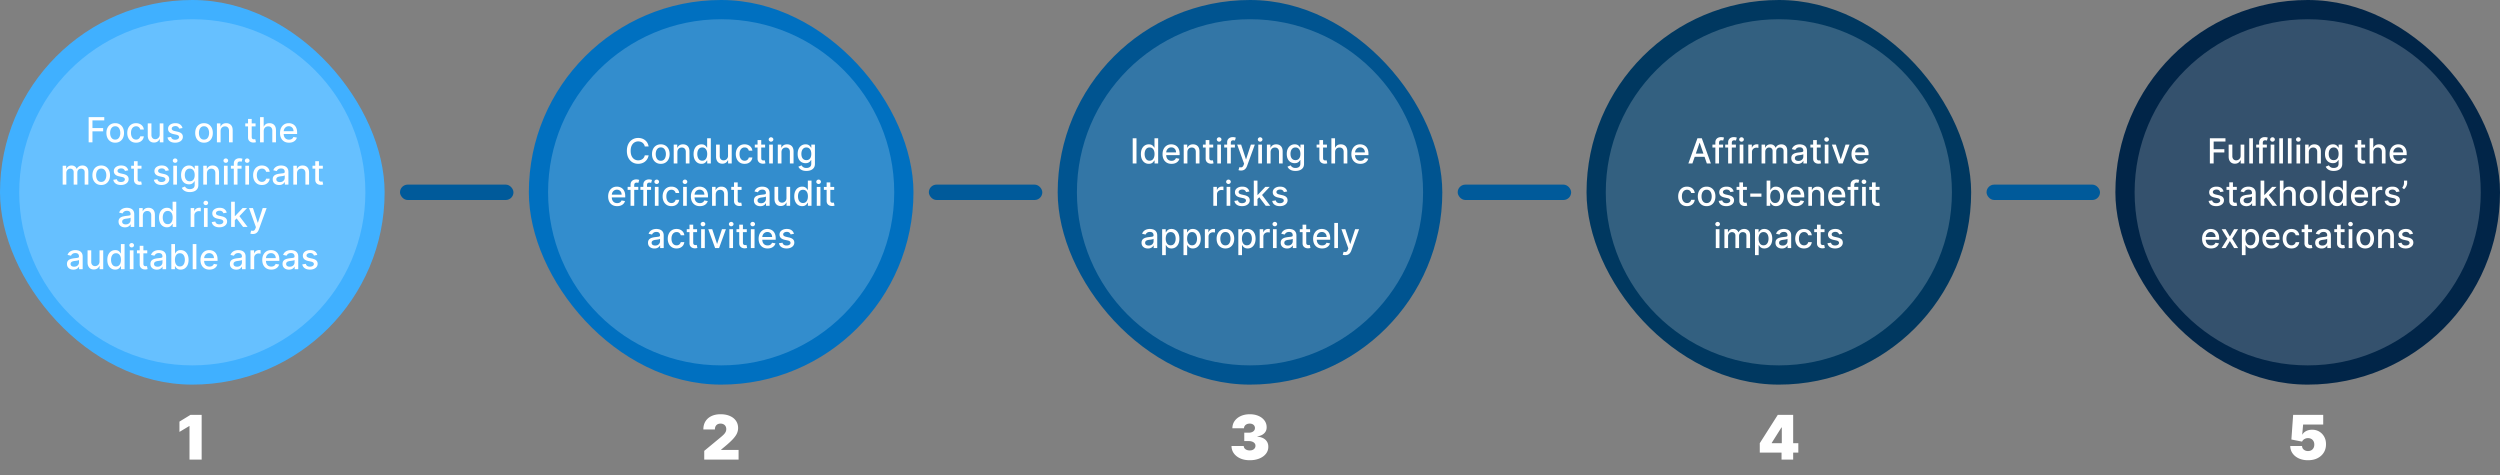
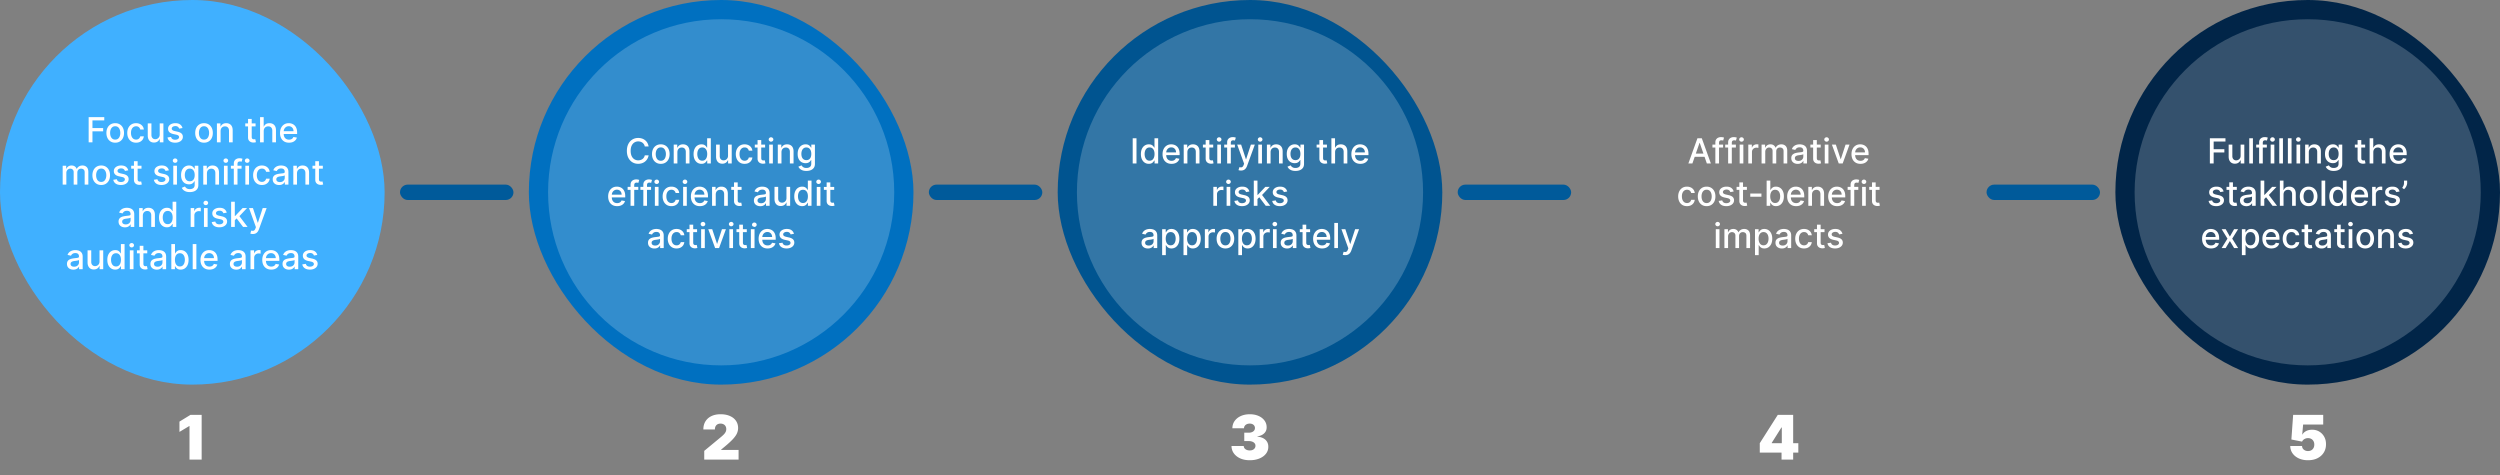
<svg xmlns="http://www.w3.org/2000/svg" width="1300" height="247" fill="none">
  <rect width="100%" height="100%" fill="#808080" stroke="none" />
  <g clip-path="url(#a)">
    <g clip-path="url(#b)">
      <rect width="200" height="200" fill="#40B0FF" rx="100" />
-       <circle cx="100" cy="100" r="90" fill="#66C0FF" />
      <path fill="#fff" d="M46.102 74V60.91h8.118v1.7h-6.143v3.988h5.562v1.694h-5.562V74h-1.975Zm13.809.198c-.92 0-1.724-.21-2.41-.633a4.266 4.266 0 0 1-1.598-1.77c-.38-.759-.569-1.645-.569-2.66 0-1.018.19-1.908.569-2.671.38-.763.912-1.355 1.598-1.777.686-.422 1.49-.633 2.41-.633.92 0 1.723.21 2.41.633.686.422 1.218 1.014 1.598 1.777.379.763.568 1.653.568 2.672 0 1.014-.19 1.9-.568 2.659a4.266 4.266 0 0 1-1.598 1.77c-.687.422-1.49.633-2.41.633Zm.006-1.604c.597 0 1.091-.158 1.483-.473.392-.316.682-.735.87-1.26a5.01 5.01 0 0 0 .287-1.732 4.99 4.99 0 0 0-.288-1.726c-.187-.528-.477-.952-.869-1.272-.392-.32-.886-.479-1.483-.479-.6 0-1.1.16-1.496.48-.392.319-.684.743-.875 1.271a5.091 5.091 0 0 0-.282 1.726c0 .63.094 1.208.282 1.733.191.524.483.943.875 1.259.397.315.895.473 1.496.473Zm10.84 1.604c-.95 0-1.77-.215-2.455-.645a4.274 4.274 0 0 1-1.573-1.797c-.366-.762-.55-1.636-.55-2.62 0-.998.188-1.877.563-2.64.375-.767.904-1.366 1.585-1.796.682-.43 1.486-.646 2.41-.646.746 0 1.41.138 1.995.415a3.577 3.577 0 0 1 1.412 1.151c.362.494.578 1.072.646 1.732h-1.86a2.229 2.229 0 0 0-.703-1.189c-.363-.332-.848-.498-1.458-.498-.532 0-1 .14-1.4.422-.396.277-.705.673-.927 1.189-.221.51-.332 1.116-.332 1.815 0 .716.109 1.334.326 1.854.217.52.524.922.92 1.208.401.285.872.428 1.413.428.362 0 .69-.066.985-.198a2.01 2.01 0 0 0 .747-.582c.205-.251.348-.554.429-.907h1.86a3.614 3.614 0 0 1-.62 1.7c-.345.498-.808.89-1.387 1.176-.576.285-1.251.428-2.027.428Zm12.296-4.27v-5.746h1.918V74h-1.88v-1.7h-.102a3.064 3.064 0 0 1-1.087 1.31c-.494.345-1.11.518-1.847.518-.63 0-1.189-.139-1.675-.416-.481-.28-.86-.696-1.137-1.246-.273-.55-.41-1.23-.41-2.04v-6.244h1.912v6.015c0 .669.185 1.201.556 1.598.37.396.852.594 1.445.594.358 0 .713-.09 1.067-.268.358-.18.654-.45.888-.812.24-.362.356-.822.352-1.38Zm11.843-3.35-1.732.308a2.051 2.051 0 0 0-.346-.633 1.708 1.708 0 0 0-.626-.492c-.264-.128-.594-.192-.99-.192-.542 0-.993.121-1.356.364-.362.239-.543.548-.543.927 0 .328.121.592.364.793.243.2.635.364 1.176.492l1.56.358c.903.209 1.577.53 2.02.965.443.435.665 1 .665 1.694 0 .588-.17 1.112-.512 1.572-.336.456-.807.814-1.412 1.074-.601.26-1.298.39-2.09.39-1.1 0-1.997-.234-2.692-.703-.694-.473-1.12-1.144-1.278-2.014l1.847-.28c.115.48.352.845.71 1.092.358.243.824.365 1.4.365.626 0 1.127-.13 1.502-.39.375-.264.562-.586.562-.965 0-.307-.115-.565-.345-.774-.226-.209-.573-.366-1.042-.473l-1.662-.364c-.916-.209-1.593-.541-2.032-.997-.435-.456-.652-1.034-.652-1.733 0-.58.162-1.086.486-1.52.323-.436.77-.774 1.342-1.017.57-.247 1.225-.371 1.962-.371 1.061 0 1.897.23 2.506.69.61.456 1.012 1.068 1.208 1.835Zm11.192 7.62c-.92 0-1.723-.21-2.409-.633a4.265 4.265 0 0 1-1.598-1.77c-.38-.759-.569-1.645-.569-2.66 0-1.018.189-1.908.569-2.671a4.257 4.257 0 0 1 1.598-1.777c.686-.422 1.489-.633 2.409-.633.921 0 1.724.21 2.41.633a4.257 4.257 0 0 1 1.598 1.777c.379.763.569 1.653.569 2.672 0 1.014-.19 1.9-.569 2.659a4.265 4.265 0 0 1-1.598 1.77c-.686.422-1.489.633-2.41.633Zm.007-1.604c.596 0 1.091-.158 1.483-.473.392-.316.682-.735.869-1.26a5.002 5.002 0 0 0 .288-1.732 4.99 4.99 0 0 0-.288-1.726c-.187-.528-.477-.952-.869-1.272-.392-.32-.887-.479-1.483-.479-.601 0-1.1.16-1.496.48-.392.319-.684.743-.876 1.271a5.104 5.104 0 0 0-.281 1.726c0 .63.094 1.208.281 1.733.192.524.484.943.876 1.259.396.315.895.473 1.496.473Zm8.615-4.423V74h-1.912v-9.818h1.835v1.598h.121c.226-.52.58-.938 1.062-1.253.485-.315 1.097-.473 1.834-.473.669 0 1.255.14 1.758.422.503.277.893.69 1.17 1.24.277.55.415 1.23.415 2.039V74h-1.911v-6.015c0-.712-.186-1.268-.556-1.668-.371-.405-.88-.607-1.528-.607-.443 0-.837.095-1.182.287a2.066 2.066 0 0 0-.812.844c-.196.366-.294.81-.294 1.33Zm18.193-3.99v1.535h-5.363v-1.534h5.363Zm-3.925-2.351h1.912v9.287c0 .37.055.65.166.837a.866.866 0 0 0 .428.378c.179.064.373.096.582.096.153 0 .287-.011.402-.032l.269-.052.345 1.58a3.205 3.205 0 0 1-.473.127c-.205.047-.46.073-.767.077a3.36 3.36 0 0 1-1.406-.269 2.414 2.414 0 0 1-1.055-.869c-.268-.392-.403-.884-.403-1.477V61.83Zm8.161 6.34V74h-1.911V60.91h1.886v4.87h.121c.23-.529.582-.948 1.055-1.26.473-.31 1.091-.466 1.854-.466.673 0 1.261.138 1.764.415.507.277.899.69 1.176 1.24.281.546.422 1.228.422 2.046V74h-1.911v-6.015c0-.72-.186-1.278-.556-1.675-.371-.4-.887-.6-1.547-.6a2.53 2.53 0 0 0-1.215.287 2.068 2.068 0 0 0-.837.844c-.2.366-.301.81-.301 1.33Zm13.149 6.028c-.968 0-1.801-.206-2.499-.62a4.202 4.202 0 0 1-1.611-1.758c-.375-.758-.563-1.647-.563-2.665 0-1.006.188-1.892.563-2.66.379-.766.907-1.365 1.585-1.795.682-.43 1.479-.646 2.391-.646.554 0 1.09.092 1.61.275.52.183.987.47 1.4.863.414.392.74.901.978 1.528.239.622.358 1.378.358 2.269v.677h-7.805v-1.432h5.932c0-.502-.102-.948-.307-1.336a2.319 2.319 0 0 0-.862-.926c-.367-.226-.797-.34-1.292-.34-.537 0-1.005.133-1.406.397-.396.26-.703.601-.92 1.023a2.95 2.95 0 0 0-.32 1.361v1.119c0 .656.115 1.214.345 1.675.235.46.561.812.978 1.054.418.239.906.358 1.464.358.362 0 .692-.05.991-.153a2.047 2.047 0 0 0 1.272-1.246l1.809.326a3.284 3.284 0 0 1-.78 1.4 3.778 3.778 0 0 1-1.4.926c-.558.218-1.195.326-1.911.326ZM32.589 96v-9.818h1.835v1.598h.121a2.536 2.536 0 0 1 1.004-1.266c.465-.307 1.02-.46 1.668-.46.657 0 1.206.153 1.65.46.447.307.777.729.99 1.266h.102a2.764 2.764 0 0 1 1.12-1.253c.51-.315 1.12-.473 1.827-.473.89 0 1.617.28 2.18.837.567.559.85 1.4.85 2.525V96h-1.911v-6.405c0-.665-.181-1.146-.544-1.444a1.976 1.976 0 0 0-1.297-.448c-.622 0-1.106.192-1.451.575-.345.38-.518.868-.518 1.464V96H38.31v-6.526c0-.533-.166-.961-.498-1.285-.333-.324-.765-.486-1.298-.486-.362 0-.697.096-1.003.288a2.11 2.11 0 0 0-.735.786 2.408 2.408 0 0 0-.275 1.17V96H32.59Zm20.044.198c-.92 0-1.723-.21-2.41-.633a4.267 4.267 0 0 1-1.597-1.77c-.38-.759-.57-1.645-.57-2.66 0-1.018.19-1.908.57-2.671a4.257 4.257 0 0 1 1.598-1.777c.686-.422 1.489-.633 2.41-.633.92 0 1.723.21 2.41.633a4.261 4.261 0 0 1 1.597 1.777c.38.763.57 1.653.57 2.672 0 1.014-.19 1.9-.57 2.659a4.267 4.267 0 0 1-1.598 1.77c-.686.422-1.49.633-2.41.633Zm.007-1.604c.596 0 1.09-.158 1.483-.473.392-.316.681-.735.869-1.26a5.007 5.007 0 0 0 .288-1.732 4.99 4.99 0 0 0-.288-1.726c-.188-.528-.477-.952-.87-1.272-.391-.32-.886-.479-1.482-.479-.601 0-1.1.16-1.496.48-.392.319-.684.743-.876 1.271a5.091 5.091 0 0 0-.281 1.726c0 .63.094 1.208.281 1.733.192.524.484.943.876 1.259.396.315.895.473 1.496.473Zm14.06-6.015-1.732.307a2.051 2.051 0 0 0-.345-.633 1.708 1.708 0 0 0-.626-.492c-.264-.128-.595-.192-.991-.192-.541 0-.993.121-1.355.364-.362.239-.543.548-.543.927 0 .328.121.592.364.793.243.2.635.364 1.176.492l1.56.358c.903.209 1.576.53 2.02.965.443.435.664 1 .664 1.694 0 .588-.17 1.112-.511 1.572-.337.456-.808.814-1.413 1.074-.6.26-1.297.39-2.09.39-1.1 0-1.996-.234-2.69-.703-.696-.473-1.122-1.144-1.28-2.014l1.848-.28c.115.48.352.845.71 1.092.358.243.824.365 1.4.365.626 0 1.127-.13 1.502-.39.375-.264.562-.586.562-.965 0-.307-.115-.565-.345-.774-.226-.209-.573-.366-1.042-.473l-1.662-.364c-.916-.209-1.594-.541-2.033-.997-.434-.456-.652-1.034-.652-1.733 0-.58.162-1.086.486-1.52.324-.436.771-.774 1.343-1.017.57-.247 1.225-.371 1.962-.371 1.06 0 1.896.23 2.506.69.609.456 1.012 1.068 1.208 1.835Zm6.877-2.397v1.534h-5.363v-1.534h5.363Zm-3.925-2.353h1.911v9.288c0 .37.056.65.167.837a.86.86 0 0 0 .428.378c.179.064.373.096.582.096.153 0 .287-.011.402-.032l.269-.052.345 1.58c-.11.042-.269.084-.473.127-.205.047-.46.073-.767.077a3.363 3.363 0 0 1-1.406-.269 2.412 2.412 0 0 1-1.055-.869c-.269-.392-.403-.884-.403-1.477V83.83Zm18.16 4.75-1.732.307a2.053 2.053 0 0 0-.345-.633 1.71 1.71 0 0 0-.627-.492c-.264-.128-.594-.192-.99-.192-.542 0-.993.121-1.356.364-.362.239-.543.548-.543.927 0 .328.121.592.364.793.243.2.635.364 1.176.492l1.56.358c.903.209 1.577.53 2.02.965.443.435.665 1 .665 1.694 0 .588-.17 1.112-.512 1.572-.336.456-.807.814-1.412 1.074-.601.26-1.298.39-2.09.39-1.1 0-1.997-.234-2.691-.703-.695-.473-1.121-1.144-1.279-2.014l1.847-.28c.115.48.352.845.71 1.092.358.243.825.365 1.4.365.626 0 1.127-.13 1.502-.39.375-.264.562-.586.562-.965 0-.307-.115-.565-.345-.774-.226-.209-.573-.366-1.042-.473l-1.662-.364c-.916-.209-1.593-.541-2.032-.997-.435-.456-.652-1.034-.652-1.733 0-.58.162-1.086.485-1.52.324-.436.772-.774 1.343-1.017.57-.247 1.225-.371 1.962-.371 1.061 0 1.897.23 2.506.69.61.456 1.012 1.068 1.208 1.835ZM90.105 96v-9.818h1.911V96h-1.91Zm.965-11.333c-.332 0-.618-.11-.856-.332a1.08 1.08 0 0 1-.352-.806c0-.315.117-.584.352-.805.238-.226.524-.34.856-.34.333 0 .616.114.85.34.24.221.358.49.358.805 0 .311-.119.58-.358.806a1.193 1.193 0 0 1-.85.332Zm7.634 15.22c-.78 0-1.451-.103-2.013-.308-.559-.204-1.015-.475-1.368-.811a3.409 3.409 0 0 1-.793-1.106l1.643-.678c.115.188.268.386.46.595.196.213.46.394.793.543.336.15.769.224 1.297.224.725 0 1.323-.177 1.796-.53.473-.35.71-.908.71-1.675v-1.93h-.122a4.367 4.367 0 0 1-.498.696c-.213.256-.507.477-.882.665-.375.187-.863.281-1.464.281-.776 0-1.475-.181-2.097-.543-.617-.367-1.108-.906-1.47-1.618-.358-.715-.537-1.595-.537-2.64 0-1.044.177-1.938.53-2.684.359-.746.849-1.317 1.471-1.713.622-.4 1.327-.601 2.116-.601.61 0 1.101.102 1.476.307.375.2.667.434.876.703.213.268.377.505.492.71h.141v-1.592h1.873v10.035c0 .844-.196 1.537-.588 2.078-.392.54-.923.942-1.592 1.201-.665.26-1.415.39-2.25.39Zm-.02-5.62c.55 0 1.015-.127 1.394-.383.384-.26.674-.63.87-1.112.2-.486.3-1.068.3-1.745 0-.66-.098-1.242-.294-1.745-.196-.503-.484-.895-.863-1.176-.38-.286-.848-.428-1.406-.428-.575 0-1.055.149-1.438.447-.384.294-.674.695-.87 1.202a4.775 4.775 0 0 0-.287 1.7c0 .644.098 1.208.294 1.694.196.486.486.865.869 1.138.388.272.865.409 1.432.409Zm8.924-4.096V96h-1.911v-9.818h1.834v1.598h.122c.226-.52.579-.938 1.061-1.253.486-.315 1.097-.473 1.834-.473.67 0 1.255.14 1.758.422.503.277.893.69 1.17 1.24.277.55.416 1.23.416 2.039V96h-1.912v-6.015c0-.712-.185-1.268-.556-1.668-.371-.405-.88-.607-1.528-.607-.443 0-.837.095-1.182.287a2.066 2.066 0 0 0-.812.844c-.196.366-.294.81-.294 1.33ZM116.455 96v-9.818h1.911V96h-1.911Zm.965-11.333c-.332 0-.618-.11-.857-.332a1.081 1.081 0 0 1-.351-.806c0-.315.117-.584.351-.805.239-.226.525-.34.857-.34.332 0 .616.114.85.34.239.221.358.49.358.805 0 .311-.119.58-.358.806a1.192 1.192 0 0 1-.85.332Zm8.19 1.515v1.534h-5.549v-1.534h5.549ZM121.583 96V85.044c0-.614.134-1.123.402-1.528a2.48 2.48 0 0 1 1.068-.914 3.405 3.405 0 0 1 1.445-.306c.383 0 .711.031.984.095.273.06.475.115.607.166l-.447 1.547a9.675 9.675 0 0 0-.345-.09 1.978 1.978 0 0 0-.512-.057c-.464 0-.797.115-.997.346-.196.23-.294.562-.294.997V96h-1.911Zm5.999 0v-9.818h1.911V96h-1.911Zm.965-11.333c-.333 0-.618-.11-.857-.332a1.081 1.081 0 0 1-.351-.806c0-.315.117-.584.351-.805.239-.226.524-.34.857-.34.332 0 .616.114.85.34.239.221.358.49.358.805 0 .311-.119.58-.358.806a1.192 1.192 0 0 1-.85.332Zm7.653 11.531c-.951 0-1.769-.215-2.455-.645a4.269 4.269 0 0 1-1.572-1.797c-.367-.762-.55-1.636-.55-2.62 0-.998.188-1.877.563-2.64.375-.767.903-1.366 1.585-1.796.682-.43 1.485-.646 2.41-.646.745 0 1.41.138 1.994.415a3.577 3.577 0 0 1 1.413 1.151c.362.494.577 1.072.645 1.732h-1.86a2.23 2.23 0 0 0-.703-1.189c-.362-.332-.848-.498-1.457-.498-.533 0-1 .14-1.4.422-.397.277-.706.673-.927 1.189-.222.51-.333 1.116-.333 1.815 0 .716.109 1.334.326 1.854.218.52.525.922.921 1.208.4.285.871.428 1.413.428.362 0 .69-.066.984-.198a2.02 2.02 0 0 0 .748-.582c.204-.251.347-.554.428-.907h1.86a3.614 3.614 0 0 1-.62 1.7c-.345.498-.807.89-1.387 1.176-.575.285-1.251.428-2.026.428Zm8.934.02a4.008 4.008 0 0 1-1.687-.346 2.844 2.844 0 0 1-1.196-1.016c-.289-.443-.434-.987-.434-1.63 0-.554.106-1.01.319-1.368a2.36 2.36 0 0 1 .863-.85 4.512 4.512 0 0 1 1.215-.473 11.85 11.85 0 0 1 1.368-.243l1.431-.166c.367-.047.633-.122.799-.224.167-.102.25-.269.25-.499v-.044c0-.559-.158-.991-.473-1.298-.311-.307-.776-.46-1.394-.46-.643 0-1.15.143-1.521.428-.366.281-.62.595-.761.94l-1.796-.41c.213-.596.524-1.078.933-1.444.414-.37.889-.64 1.426-.805a5.561 5.561 0 0 1 1.694-.256c.392 0 .807.047 1.246.14.443.09.857.256 1.24.5.388.242.706.59.953 1.041.247.448.37 1.03.37 1.745V96h-1.866v-1.342h-.077a2.7 2.7 0 0 1-.556.728 2.959 2.959 0 0 1-.952.595c-.388.157-.853.236-1.394.236Zm.416-1.535c.528 0 .98-.104 1.355-.313a2.2 2.2 0 0 0 .863-.818c.2-.341.3-.705.3-1.093v-1.266c-.068.068-.2.132-.396.192a6.163 6.163 0 0 1-.659.147c-.247.038-.487.075-.722.109l-.588.076a4.735 4.735 0 0 0-1.016.237c-.303.11-.546.27-.729.48-.179.204-.268.477-.268.817 0 .473.174.831.524 1.074.349.239.795.358 1.336.358Zm8.886-4.513V96h-1.911v-9.818h1.835v1.598h.121a2.81 2.81 0 0 1 1.061-1.253c.486-.315 1.097-.473 1.835-.473.669 0 1.255.14 1.757.422.503.277.893.69 1.17 1.24.277.55.416 1.23.416 2.039V96h-1.912v-6.015c0-.712-.185-1.268-.556-1.668-.37-.405-.88-.607-1.527-.607a2.39 2.39 0 0 0-1.183.287 2.073 2.073 0 0 0-.812.844c-.196.366-.294.81-.294 1.33Zm13.43-3.988v1.534h-5.363v-1.534h5.363Zm-3.925-2.353h1.911v9.288c0 .37.056.65.167.837a.86.86 0 0 0 .428.378c.179.064.373.096.582.096.153 0 .287-.011.402-.032l.269-.052.345 1.58a3.241 3.241 0 0 1-.473.127c-.205.047-.46.073-.767.077a3.36 3.36 0 0 1-1.406-.269 2.409 2.409 0 0 1-1.055-.869c-.269-.392-.403-.884-.403-1.477V83.83Zm-98.972 34.388a4.01 4.01 0 0 1-1.687-.345 2.84 2.84 0 0 1-1.196-1.016c-.29-.443-.434-.987-.434-1.63 0-.554.106-1.01.32-1.368.212-.358.5-.641.862-.85a4.483 4.483 0 0 1 1.215-.473 11.85 11.85 0 0 1 1.368-.243l1.431-.166c.367-.047.633-.122.8-.224.166-.102.249-.268.249-.499v-.044c0-.559-.158-.991-.473-1.298-.311-.307-.776-.46-1.394-.46-.643 0-1.15.143-1.521.428-.367.281-.62.595-.76.94l-1.797-.409c.213-.597.524-1.078.933-1.445a3.778 3.778 0 0 1 1.426-.805 5.548 5.548 0 0 1 1.694-.256c.392 0 .807.047 1.246.141.443.089.857.255 1.24.498.388.243.706.59.953 1.042.247.448.37 1.029.37 1.745V118h-1.866v-1.342h-.077a2.7 2.7 0 0 1-.556.728 2.956 2.956 0 0 1-.952.595c-.388.157-.853.236-1.394.236Zm.416-1.534c.528 0 .98-.104 1.355-.313.38-.209.667-.482.863-.818.2-.341.3-.705.3-1.093v-1.266c-.068.068-.2.132-.396.192a6.36 6.36 0 0 1-.659.147 87.59 87.59 0 0 1-.722.109 64.2 64.2 0 0 0-.588.076c-.37.047-.71.126-1.016.237-.303.111-.546.27-.729.479-.179.205-.268.478-.268.818 0 .473.174.831.524 1.074.35.239.794.358 1.336.358Zm8.886-4.513V118H72.36v-9.818h1.835v1.598h.121c.226-.52.58-.938 1.061-1.253.486-.315 1.097-.473 1.835-.473.669 0 1.254.141 1.757.422.503.277.893.69 1.17 1.24.277.55.416 1.229.416 2.039V118h-1.912v-6.015c0-.712-.185-1.268-.556-1.668-.37-.405-.88-.607-1.527-.607a2.39 2.39 0 0 0-1.183.287 2.08 2.08 0 0 0-.812.844c-.196.366-.294.81-.294 1.329Zm12.522 6.022c-.792 0-1.5-.203-2.122-.607-.618-.41-1.104-.991-1.457-1.746-.35-.758-.525-1.668-.525-2.729 0-1.061.177-1.969.531-2.723.358-.754.848-1.332 1.47-1.732.622-.401 1.328-.601 2.116-.601.61 0 1.1.102 1.47.307.375.2.665.434.87.703.208.268.37.505.485.709h.115v-4.864h1.912V118H89.79v-1.528h-.16a5.018 5.018 0 0 1-.498.716c-.213.269-.507.503-.882.703-.375.201-.861.301-1.458.301Zm.422-1.63c.55 0 1.014-.145 1.394-.435.383-.294.673-.701.869-1.221.2-.52.3-1.125.3-1.815 0-.682-.098-1.279-.294-1.79-.196-.511-.483-.91-.863-1.195-.379-.286-.848-.428-1.406-.428-.575 0-1.055.149-1.438.447-.384.298-.673.705-.87 1.221-.191.516-.287 1.097-.287 1.745 0 .656.098 1.246.294 1.771.196.524.486.939.87 1.246.387.303.864.454 1.431.454ZM99.15 118v-9.818h1.847v1.559h.103c.179-.528.494-.943.946-1.246.456-.307.971-.46 1.547-.46a7.667 7.667 0 0 1 .811.045v1.828a3.307 3.307 0 0 0-.409-.071 4.013 4.013 0 0 0-.588-.044 2.49 2.49 0 0 0-1.208.287 2.134 2.134 0 0 0-1.138 1.924V118h-1.91Zm6.908 0v-9.818h1.911V118h-1.911Zm.965-11.333c-.332 0-.617-.111-.856-.332a1.084 1.084 0 0 1-.352-.806c0-.315.118-.584.352-.805.239-.226.524-.339.856-.339.333 0 .616.113.851.339.238.221.358.49.358.805 0 .311-.12.58-.358.806a1.197 1.197 0 0 1-.851.332Zm10.875 3.912-1.732.307a2.07 2.07 0 0 0-.345-.633 1.71 1.71 0 0 0-.627-.492c-.264-.128-.594-.192-.991-.192-.541 0-.993.121-1.355.364-.362.239-.543.548-.543.927 0 .328.121.592.364.793.243.2.635.364 1.176.492l1.56.358c.903.209 1.577.53 2.02.965.443.435.665.999.665 1.694 0 .588-.171 1.112-.512 1.572-.336.456-.807.814-1.412 1.074-.601.26-1.298.39-2.091.39-1.099 0-1.996-.234-2.691-.703-.694-.473-1.12-1.144-1.278-2.013l1.847-.282c.115.482.352.846.71 1.093.358.243.824.365 1.4.365.626 0 1.127-.13 1.502-.39.375-.264.562-.586.562-.965 0-.307-.115-.565-.345-.774-.226-.209-.573-.366-1.042-.473l-1.662-.364c-.916-.209-1.593-.541-2.032-.997-.435-.456-.652-1.034-.652-1.733 0-.579.162-1.086.485-1.521.324-.435.772-.773 1.343-1.016.571-.247 1.225-.371 1.962-.371 1.061 0 1.896.23 2.506.69.609.456 1.012 1.068 1.208 1.835Zm4.051 4.091-.013-2.333h.332l3.912-4.155h2.289l-4.462 4.73h-.3l-1.758 1.758ZM120.19 118v-13.091h1.911V118h-1.911Zm6.2 0-3.515-4.666 1.316-1.336 4.545 6.002h-2.346Zm5.08 3.682c-.285 0-.545-.024-.779-.07a2.498 2.498 0 0 1-.525-.141l.461-1.566c.349.094.66.134.933.121.273-.013.513-.115.722-.307.213-.191.401-.505.563-.939l.236-.652-3.592-9.946h2.045l2.487 7.619h.102l2.487-7.619h2.051l-4.046 11.128a4.422 4.422 0 0 1-.716 1.298 2.775 2.775 0 0 1-1.035.805c-.401.179-.865.269-1.394.269Zm-93.325 18.535a4.01 4.01 0 0 1-1.688-.345 2.84 2.84 0 0 1-1.195-1.016c-.29-.443-.434-.987-.434-1.63 0-.554.106-1.01.32-1.368.212-.358.5-.641.862-.85a4.483 4.483 0 0 1 1.215-.473c.447-.107.903-.188 1.367-.243l1.432-.166c.367-.047.633-.122.8-.224.165-.102.248-.268.248-.499v-.044c0-.559-.157-.991-.473-1.298-.31-.307-.775-.46-1.393-.46-.643 0-1.15.143-1.521.428-.367.281-.62.595-.76.94l-1.797-.409c.213-.597.524-1.078.933-1.445a3.778 3.778 0 0 1 1.426-.805 5.548 5.548 0 0 1 1.694-.256c.392 0 .807.047 1.246.141a3.64 3.64 0 0 1 1.24.498c.388.243.705.59.952 1.042.248.448.371 1.029.371 1.745V140h-1.866v-1.342h-.077c-.124.247-.309.49-.556.728a2.956 2.956 0 0 1-.953.595c-.387.157-.852.236-1.393.236Zm.415-1.534c.529 0 .98-.104 1.356-.313a2.2 2.2 0 0 0 .863-.818c.2-.341.3-.705.3-1.093v-1.266c-.068.068-.2.132-.396.192a6.356 6.356 0 0 1-.659.147 86.32 86.32 0 0 1-.722.109 64.2 64.2 0 0 0-.588.076c-.37.047-.71.126-1.017.237-.302.111-.545.27-.728.479-.18.205-.269.478-.269.818 0 .473.175.831.524 1.074.35.239.795.358 1.337.358Zm13.195-2.755v-5.746h1.918V140h-1.88v-1.7h-.102a3.062 3.062 0 0 1-1.086 1.31c-.495.345-1.11.518-1.848.518-.63 0-1.189-.139-1.674-.416-.482-.281-.861-.696-1.138-1.246-.273-.55-.41-1.229-.41-2.039v-6.245h1.912v6.015c0 .669.185 1.201.556 1.598.37.396.852.594 1.445.594.358 0 .713-.089 1.067-.268.358-.179.654-.45.889-.812.238-.362.355-.822.351-1.381Zm8.161 4.264c-.792 0-1.5-.203-2.122-.607-.618-.41-1.104-.991-1.457-1.746-.35-.758-.524-1.668-.524-2.729 0-1.061.176-1.969.53-2.723.358-.754.848-1.332 1.47-1.732.622-.401 1.328-.601 2.116-.601.61 0 1.1.102 1.47.307.375.2.665.434.87.703.208.268.37.505.485.709h.115v-4.864h1.912V140h-1.867v-1.528h-.16a5.027 5.027 0 0 1-.498.716c-.213.269-.507.503-.882.703-.375.201-.861.301-1.458.301Zm.422-1.63c.55 0 1.014-.145 1.394-.435.383-.294.673-.701.869-1.221.2-.52.3-1.125.3-1.815 0-.682-.098-1.279-.294-1.79-.196-.511-.483-.91-.863-1.195-.379-.286-.848-.428-1.406-.428-.575 0-1.055.149-1.438.447-.384.298-.673.705-.87 1.221-.191.516-.287 1.097-.287 1.745 0 .656.098 1.246.294 1.771.196.524.486.939.87 1.246.387.303.864.454 1.431.454Zm7.17 1.438v-9.818h1.912V140h-1.912Zm.966-11.333c-.333 0-.618-.111-.857-.332a1.082 1.082 0 0 1-.352-.806c0-.315.118-.584.352-.805.239-.226.524-.339.857-.339.332 0 .615.113.85.339.238.221.358.49.358.805 0 .311-.12.58-.358.806a1.195 1.195 0 0 1-.85.332Zm8.1 1.515v1.534h-5.363v-1.534h5.363Zm-3.925-2.352h1.912v9.287c0 .371.055.65.166.838.11.183.253.308.428.377.179.064.373.096.582.096.153 0 .287-.011.402-.032l.269-.052.345 1.579c-.11.043-.269.086-.473.128-.205.047-.46.073-.767.077a3.366 3.366 0 0 1-1.406-.269 2.409 2.409 0 0 1-1.055-.869c-.269-.392-.403-.884-.403-1.477v-9.683Zm8.896 12.387a4.01 4.01 0 0 1-1.687-.345 2.84 2.84 0 0 1-1.195-1.016c-.29-.443-.435-.987-.435-1.63 0-.554.106-1.01.32-1.368.213-.358.5-.641.862-.85a4.483 4.483 0 0 1 1.215-.473 11.85 11.85 0 0 1 1.368-.243l1.432-.166c.366-.047.632-.122.799-.224.166-.102.249-.268.249-.499v-.044c0-.559-.158-.991-.473-1.298-.311-.307-.776-.46-1.394-.46-.643 0-1.15.143-1.52.428-.367.281-.62.595-.761.94l-1.797-.409c.213-.597.524-1.078.934-1.445a3.778 3.778 0 0 1 1.425-.805 5.548 5.548 0 0 1 1.694-.256c.392 0 .807.047 1.246.141.444.089.857.255 1.24.498.388.243.706.59.953 1.042.247.448.37 1.029.37 1.745V140h-1.866v-1.342h-.077a2.71 2.71 0 0 1-.556.728 2.954 2.954 0 0 1-.952.595c-.388.157-.852.236-1.394.236Zm.416-1.534c.528 0 .98-.104 1.355-.313.38-.209.667-.482.863-.818.2-.341.3-.705.3-1.093v-1.266c-.068.068-.2.132-.396.192a6.362 6.362 0 0 1-.658.147 86.32 86.32 0 0 1-.723.109 64.2 64.2 0 0 0-.588.076c-.37.047-.71.126-1.016.237-.303.111-.546.27-.729.479-.179.205-.268.478-.268.818 0 .473.174.831.524 1.074.35.239.795.358 1.336.358ZM89.09 140v-13.091H91v4.864h.116c.11-.204.27-.441.48-.709.208-.269.498-.503.869-.703.37-.205.86-.307 1.47-.307.792 0 1.5.2 2.122.601.622.4 1.11.978 1.464 1.732.358.754.537 1.662.537 2.723s-.177 1.971-.53 2.729c-.355.755-.84 1.336-1.458 1.746-.618.404-1.323.607-2.116.607-.597 0-1.085-.1-1.464-.301-.375-.2-.669-.434-.882-.703a5.28 5.28 0 0 1-.492-.716h-.16V140H89.09Zm1.872-4.909c0 .69.1 1.295.3 1.815.201.52.49.927.87 1.221.38.29.844.435 1.394.435.57 0 1.048-.151 1.431-.454.384-.307.674-.722.87-1.246.2-.525.3-1.115.3-1.771 0-.648-.098-1.229-.294-1.745-.192-.516-.481-.923-.87-1.221-.383-.298-.862-.447-1.437-.447-.554 0-1.023.142-1.407.428-.379.285-.666.684-.862 1.195-.197.511-.295 1.108-.295 1.79Zm11.153-8.182V140h-1.911v-13.091h1.911Zm6.803 13.289c-.968 0-1.801-.207-2.5-.62a4.199 4.199 0 0 1-1.61-1.758c-.375-.758-.563-1.647-.563-2.665 0-1.006.188-1.892.563-2.659.379-.767.907-1.366 1.585-1.796.682-.431 1.479-.646 2.39-.646.554 0 1.091.092 1.611.275.52.183.987.471 1.4.863.413.392.739.901.978 1.527.239.623.358 1.379.358 2.27v.677h-7.805v-1.432h5.932c0-.502-.102-.948-.307-1.336a2.307 2.307 0 0 0-.863-.926c-.366-.226-.796-.339-1.291-.339-.537 0-1.005.132-1.406.396-.396.26-.703.601-.92 1.023-.214.417-.32.871-.32 1.361v1.119c0 .656.115 1.214.345 1.675.234.46.56.811.978 1.054.418.239.906.358 1.464.358.362 0 .692-.051.991-.153.298-.107.556-.264.773-.473.217-.209.384-.467.499-.774l1.809.326c-.145.533-.405 1-.78 1.4a3.77 3.77 0 0 1-1.4.927c-.558.217-1.195.326-1.911.326Zm13.954.019a4.01 4.01 0 0 1-1.688-.345 2.839 2.839 0 0 1-1.195-1.016c-.29-.443-.435-.987-.435-1.63 0-.554.107-1.01.32-1.368.213-.358.5-.641.863-.85a4.483 4.483 0 0 1 1.214-.473c.448-.107.903-.188 1.368-.243l1.432-.166c.366-.047.633-.122.799-.224.166-.102.249-.268.249-.499v-.044c0-.559-.158-.991-.473-1.298-.311-.307-.775-.46-1.393-.46-.644 0-1.151.143-1.522.428-.366.281-.62.595-.76.94l-1.797-.409c.214-.597.525-1.078.934-1.445a3.773 3.773 0 0 1 1.425-.805 5.55 5.55 0 0 1 1.694-.256c.392 0 .808.047 1.246.141.444.089.857.255 1.241.498.387.243.705.59.952 1.042.247.448.371 1.029.371 1.745V140h-1.867v-1.342h-.076c-.124.247-.309.49-.557.728a2.949 2.949 0 0 1-.952.595c-.388.157-.852.236-1.393.236Zm.415-1.534c.528 0 .98-.104 1.355-.313a2.2 2.2 0 0 0 .863-.818c.2-.341.3-.705.3-1.093v-1.266c-.068.068-.2.132-.396.192a6.376 6.376 0 0 1-.658.147c-.247.038-.488.075-.723.109a64.2 64.2 0 0 0-.588.076c-.37.047-.709.126-1.016.237-.302.111-.545.27-.729.479-.179.205-.268.478-.268.818 0 .473.175.831.524 1.074.35.239.795.358 1.336.358Zm6.975 1.317v-9.818h1.848v1.559h.102c.179-.528.494-.943.946-1.246.456-.307.972-.46 1.547-.46a7.7 7.7 0 0 1 .812.045v1.828a3.344 3.344 0 0 0-.409-.071 4.037 4.037 0 0 0-.589-.044c-.451 0-.854.095-1.208.287a2.133 2.133 0 0 0-1.137 1.924V140h-1.912Zm10.789.198c-.968 0-1.801-.207-2.5-.62a4.207 4.207 0 0 1-1.611-1.758c-.375-.758-.562-1.647-.562-2.665 0-1.006.187-1.892.562-2.659.38-.767.908-1.366 1.586-1.796.681-.431 1.478-.646 2.39-.646.554 0 1.091.092 1.611.275.52.183.987.471 1.4.863.413.392.739.901.978 1.527.239.623.358 1.379.358 2.27v.677h-7.805v-1.432h5.932c0-.502-.102-.948-.307-1.336a2.307 2.307 0 0 0-.863-.926c-.366-.226-.797-.339-1.291-.339-.537 0-1.006.132-1.406.396a2.67 2.67 0 0 0-.921 1.023 2.949 2.949 0 0 0-.319 1.361v1.119c0 .656.115 1.214.345 1.675.234.46.56.811.978 1.054.418.239.905.358 1.464.358.362 0 .692-.051.99-.153.299-.107.557-.264.774-.473a2.06 2.06 0 0 0 .498-.774l1.809.326a3.26 3.26 0 0 1-.779 1.4 3.77 3.77 0 0 1-1.4.927c-.559.217-1.196.326-1.911.326Zm9.19.019a4.014 4.014 0 0 1-1.688-.345 2.839 2.839 0 0 1-1.195-1.016c-.29-.443-.435-.987-.435-1.63 0-.554.107-1.01.32-1.368a2.36 2.36 0 0 1 .863-.85 4.483 4.483 0 0 1 1.214-.473c.448-.107.904-.188 1.368-.243l1.432-.166c.366-.047.633-.122.799-.224.166-.102.249-.268.249-.499v-.044c0-.559-.157-.991-.473-1.298-.311-.307-.775-.46-1.393-.46-.644 0-1.151.143-1.522.428-.366.281-.62.595-.76.94l-1.796-.409c.213-.597.524-1.078.933-1.445a3.773 3.773 0 0 1 1.425-.805 5.55 5.55 0 0 1 1.694-.256c.392 0 .808.047 1.247.141a3.64 3.64 0 0 1 1.24.498c.387.243.705.59.952 1.042.247.448.371 1.029.371 1.745V140h-1.867v-1.342h-.076c-.124.247-.309.49-.556.728a2.965 2.965 0 0 1-.953.595c-.388.157-.852.236-1.393.236Zm.415-1.534c.529 0 .98-.104 1.355-.313.38-.209.667-.482.863-.818.2-.341.301-.705.301-1.093v-1.266c-.069.068-.201.132-.397.192a6.318 6.318 0 0 1-.658.147c-.247.038-.488.075-.722.109a56.2 56.2 0 0 0-.588.076c-.371.047-.71.126-1.017.237-.302.111-.545.27-.728.479-.179.205-.269.478-.269.818 0 .473.175.831.524 1.074.35.239.795.358 1.336.358Zm14.333-6.104-1.733.307a2.029 2.029 0 0 0-.345-.633 1.698 1.698 0 0 0-.626-.492c-.264-.128-.595-.192-.991-.192-.541 0-.993.121-1.355.364-.362.239-.543.548-.543.927 0 .328.121.592.364.793.243.2.635.364 1.176.492l1.56.358c.903.209 1.577.53 2.02.965.443.435.664.999.664 1.694 0 .588-.17 1.112-.511 1.572-.337.456-.807.814-1.413 1.074-.6.26-1.297.39-2.09.39-1.099 0-1.996-.234-2.691-.703-.694-.473-1.121-1.144-1.278-2.013l1.847-.282c.115.482.352.846.71 1.093.358.243.824.365 1.399.365.627 0 1.128-.13 1.503-.39.375-.264.562-.586.562-.965 0-.307-.115-.565-.345-.774-.226-.209-.573-.366-1.042-.473l-1.662-.364c-.916-.209-1.594-.541-2.033-.997-.434-.456-.652-1.034-.652-1.733 0-.579.162-1.086.486-1.521.324-.435.772-.773 1.343-1.016.571-.247 1.225-.371 1.962-.371 1.061 0 1.896.23 2.506.69.609.456 1.012 1.068 1.208 1.835Z" />
      <rect width="59" height="8" x="208" y="96" fill="#005A9A" rx="4" />
      <rect width="200" height="200" x="275" fill="#0070C0" rx="100" />
      <circle cx="375" cy="100" r="90" fill="#338DCD" />
-       <path fill="#fff" d="M337.275 76.166h-1.994a3.052 3.052 0 0 0-1.196-1.95 3.296 3.296 0 0 0-1.016-.51 3.97 3.97 0 0 0-1.183-.173 3.7 3.7 0 0 0-2.026.569c-.592.379-1.061.935-1.406 1.668-.341.733-.511 1.628-.511 2.684 0 1.066.17 1.965.511 2.698.345.733.816 1.287 1.413 1.662a3.701 3.701 0 0 0 2.013.562c.413 0 .805-.055 1.176-.166a3.396 3.396 0 0 0 1.017-.505 3.062 3.062 0 0 0 1.208-1.924l1.994.007a5.347 5.347 0 0 1-.62 1.777 4.915 4.915 0 0 1-1.17 1.393 5.292 5.292 0 0 1-1.623.901c-.61.213-1.275.32-1.995.32-1.133 0-2.143-.269-3.03-.805-.886-.542-1.585-1.315-2.096-2.32-.507-1.006-.761-2.206-.761-3.6 0-1.397.256-2.597.767-3.598.512-1.006 1.21-1.777 2.097-2.314.886-.541 1.894-.812 3.023-.812.695 0 1.343.1 1.943.3a5.114 5.114 0 0 1 1.63.87c.482.38.88.844 1.196 1.393.315.546.528 1.17.639 1.873Zm6.346 9.032c-.921 0-1.724-.21-2.41-.633a4.265 4.265 0 0 1-1.598-1.77c-.379-.759-.569-1.645-.569-2.66 0-1.018.19-1.908.569-2.671a4.257 4.257 0 0 1 1.598-1.777c.686-.422 1.489-.633 2.41-.633.92 0 1.723.21 2.409.633.687.422 1.219 1.014 1.598 1.777.38.763.569 1.653.569 2.672 0 1.014-.189 1.9-.569 2.659a4.258 4.258 0 0 1-1.598 1.77c-.686.422-1.489.633-2.409.633Zm.006-1.604c.597 0 1.091-.158 1.483-.473.392-.316.682-.735.869-1.26a5.002 5.002 0 0 0 .288-1.732 4.99 4.99 0 0 0-.288-1.726c-.187-.528-.477-.952-.869-1.272-.392-.32-.886-.479-1.483-.479-.601 0-1.099.16-1.496.48-.392.319-.684.743-.875 1.271a5.079 5.079 0 0 0-.282 1.726c0 .63.094 1.208.282 1.733.191.524.483.943.875 1.259.397.315.895.473 1.496.473Zm8.615-4.423V85h-1.911v-9.818h1.834v1.598h.122c.226-.52.579-.938 1.061-1.253.486-.315 1.097-.473 1.834-.473.669 0 1.255.14 1.758.422.503.277.893.69 1.17 1.24.277.55.415 1.23.415 2.039V85h-1.911v-6.015c0-.712-.185-1.268-.556-1.668-.371-.405-.88-.607-1.528-.607-.443 0-.837.095-1.182.287a2.066 2.066 0 0 0-.812.844c-.196.366-.294.81-.294 1.33Zm12.522 6.02c-.793 0-1.5-.202-2.122-.606-.618-.41-1.104-.991-1.458-1.745-.349-.759-.524-1.669-.524-2.73s.177-1.969.531-2.723c.358-.754.848-1.332 1.47-1.732.622-.4 1.327-.601 2.116-.601.609 0 1.099.102 1.47.307.375.2.665.434.869.703.209.268.371.505.486.71h.115v-4.865h1.911V85h-1.866v-1.528h-.16a5.007 5.007 0 0 1-.499.716c-.213.269-.507.503-.882.703-.375.2-.86.3-1.457.3Zm.422-1.63c.55 0 1.014-.144 1.393-.434.384-.294.674-.7.87-1.22.2-.52.3-1.126.3-1.816 0-.682-.098-1.278-.294-1.79-.196-.511-.484-.91-.863-1.195-.379-.286-.848-.428-1.406-.428-.575 0-1.055.149-1.438.447-.384.298-.674.705-.87 1.22-.191.517-.287 1.098-.287 1.746 0 .656.098 1.246.294 1.77.196.525.485.94.869 1.247.388.302.865.454 1.432.454Zm13.39-2.633v-5.746h1.917V85h-1.879v-1.7h-.102a3.063 3.063 0 0 1-1.087 1.31c-.494.345-1.11.518-1.847.518-.631 0-1.189-.139-1.675-.416-.482-.28-.861-.696-1.138-1.246-.273-.55-.409-1.23-.409-2.04v-6.244h1.911v6.015c0 .669.186 1.201.556 1.598.371.396.853.594 1.445.594.358 0 .714-.09 1.067-.268.358-.18.655-.45.889-.812.239-.362.356-.822.352-1.38Zm8.621 4.27c-.95 0-1.769-.215-2.455-.645a4.269 4.269 0 0 1-1.572-1.797c-.367-.762-.55-1.636-.55-2.62 0-.998.188-1.877.563-2.64.375-.767.903-1.366 1.585-1.796.682-.43 1.485-.646 2.41-.646.745 0 1.41.138 1.994.415a3.577 3.577 0 0 1 1.413 1.151c.362.494.577 1.072.645 1.732h-1.86a2.23 2.23 0 0 0-.703-1.189c-.362-.332-.848-.498-1.457-.498-.533 0-1 .14-1.4.422-.397.277-.706.673-.927 1.189-.222.51-.332 1.116-.332 1.815 0 .716.108 1.334.326 1.854.217.52.524.922.92 1.208.401.285.871.428 1.413.428.362 0 .69-.066.984-.198a2.01 2.01 0 0 0 .748-.582c.204-.251.347-.554.428-.907h1.86a3.614 3.614 0 0 1-.62 1.7c-.345.498-.807.89-1.387 1.176-.575.285-1.251.428-2.026.428Zm10.66-10.016v1.534h-5.363v-1.534h5.363Zm-3.925-2.353h1.912v9.288c0 .37.055.65.166.837a.866.866 0 0 0 .428.378c.179.064.373.096.582.096.153 0 .287-.011.402-.032l.269-.052.345 1.58a3.205 3.205 0 0 1-.473.127c-.204.047-.46.073-.767.077a3.36 3.36 0 0 1-1.406-.269 2.414 2.414 0 0 1-1.055-.869c-.268-.392-.403-.884-.403-1.477V72.83ZM399.971 85v-9.818h1.912V85h-1.912Zm.966-11.333c-.333 0-.618-.11-.857-.332a1.082 1.082 0 0 1-.352-.806c0-.315.118-.584.352-.805.239-.226.524-.34.857-.34.332 0 .615.114.85.34.238.221.358.49.358.805 0 .311-.12.58-.358.806a1.194 1.194 0 0 1-.85.332Zm5.428 5.504V85h-1.911v-9.818h1.834v1.598h.122c.226-.52.579-.938 1.061-1.253.486-.315 1.097-.473 1.834-.473.669 0 1.255.14 1.758.422.503.277.893.69 1.17 1.24.277.55.415 1.23.415 2.039V85h-1.911v-6.015c0-.712-.185-1.268-.556-1.668-.371-.405-.88-.607-1.528-.607-.443 0-.837.095-1.182.287a2.066 2.066 0 0 0-.812.844c-.196.366-.294.81-.294 1.33Zm12.963 9.715c-.78 0-1.451-.102-2.013-.306-.559-.205-1.015-.476-1.368-.812a3.41 3.41 0 0 1-.793-1.106l1.643-.678c.115.188.268.386.46.595.196.213.46.394.793.543.336.15.769.224 1.297.224.725 0 1.323-.177 1.796-.53.473-.35.71-.908.71-1.675v-1.93h-.122a4.367 4.367 0 0 1-.498.696c-.213.256-.507.477-.882.665-.375.187-.863.281-1.464.281-.776 0-1.474-.181-2.097-.543-.618-.367-1.108-.906-1.47-1.618-.358-.715-.537-1.595-.537-2.64 0-1.044.177-1.938.531-2.684.358-.746.848-1.317 1.47-1.713.622-.4 1.327-.601 2.116-.601.609 0 1.101.102 1.476.307.375.2.667.434.876.703.213.268.377.505.492.71h.141v-1.592h1.873v10.035c0 .844-.196 1.537-.588 2.078-.392.54-.923.942-1.592 1.201-.665.26-1.415.39-2.25.39Zm-.019-5.618c.55 0 1.014-.128 1.393-.384.384-.26.674-.63.87-1.112.2-.486.3-1.068.3-1.745 0-.66-.098-1.242-.294-1.745-.196-.503-.484-.895-.863-1.176-.379-.286-.848-.428-1.406-.428-.575 0-1.055.149-1.438.447-.384.294-.674.695-.87 1.202a4.793 4.793 0 0 0-.287 1.7c0 .644.098 1.208.294 1.694.196.486.486.865.869 1.138.388.272.865.409 1.432.409Zm-98.4 23.93c-.967 0-1.801-.207-2.499-.62a4.194 4.194 0 0 1-1.611-1.758c-.375-.758-.563-1.647-.563-2.665 0-1.006.188-1.892.563-2.66.379-.766.907-1.365 1.585-1.795.682-.43 1.479-.646 2.391-.646.554 0 1.091.092 1.61.275.52.183.987.47 1.4.863.414.392.74.901.978 1.528.239.622.358 1.378.358 2.269v.677h-7.804v-1.432h5.931a2.83 2.83 0 0 0-.306-1.336 2.328 2.328 0 0 0-.863-.926c-.367-.226-.797-.34-1.292-.34-.536 0-1.005.133-1.406.397-.396.26-.703.601-.92 1.023a2.95 2.95 0 0 0-.32 1.361v1.119c0 .656.115 1.214.345 1.675.235.46.561.811.978 1.054.418.239.906.358 1.464.358.362 0 .693-.051.991-.153a2.05 2.05 0 0 0 1.272-1.247l1.809.326c-.145.533-.405 1-.78 1.4a3.763 3.763 0 0 1-1.4.927c-.558.217-1.195.326-1.911.326Zm11.005-10.016v1.534h-5.548v-1.534h5.548ZM327.887 107V96.044c0-.614.135-1.123.403-1.528a2.474 2.474 0 0 1 1.068-.914 3.4 3.4 0 0 1 1.444-.306c.384 0 .712.031.985.095.272.06.475.115.607.166l-.448 1.547a8.661 8.661 0 0 0-.345-.09 1.965 1.965 0 0 0-.511-.057c-.465 0-.797.115-.997.346-.196.23-.294.562-.294.997V107h-1.912Zm10.672-9.818v1.534h-5.548v-1.534h5.548ZM334.532 107V96.044c0-.614.134-1.123.403-1.528a2.472 2.472 0 0 1 1.067-.914 3.405 3.405 0 0 1 1.445-.306c.383 0 .711.031.984.095.273.06.475.115.607.166l-.447 1.547a9.675 9.675 0 0 0-.345-.09 1.973 1.973 0 0 0-.512-.057c-.464 0-.796.115-.997.346-.196.23-.294.562-.294.997V107h-1.911Zm5.999 0v-9.818h1.911V107h-1.911Zm.965-11.333c-.332 0-.618-.11-.856-.332a1.079 1.079 0 0 1-.352-.806c0-.315.117-.584.352-.805.238-.226.524-.34.856-.34.332 0 .616.114.85.34.239.221.358.49.358.805 0 .311-.119.58-.358.806a1.192 1.192 0 0 1-.85.332Zm7.653 11.531c-.95 0-1.768-.215-2.455-.645a4.278 4.278 0 0 1-1.572-1.797c-.366-.762-.55-1.636-.55-2.62 0-.998.188-1.877.563-2.64.375-.767.903-1.366 1.585-1.796.682-.43 1.485-.646 2.41-.646.746 0 1.41.138 1.994.415a3.577 3.577 0 0 1 1.413 1.151c.362.494.577 1.072.645 1.732h-1.86a2.223 2.223 0 0 0-.703-1.189c-.362-.332-.848-.498-1.457-.498-.533 0-1 .14-1.4.422-.396.277-.705.673-.927 1.189-.222.511-.332 1.116-.332 1.815 0 .716.108 1.334.326 1.854.217.519.524.922.92 1.208.401.285.872.428 1.413.428.362 0 .69-.066.984-.198.298-.137.548-.33.748-.582a2.18 2.18 0 0 0 .428-.908h1.86a3.618 3.618 0 0 1-.62 1.701c-.345.498-.807.89-1.387 1.176-.575.285-1.25.428-2.026.428Zm6.077-.198v-9.818h1.911V107h-1.911Zm.965-11.333c-.332 0-.617-.11-.856-.332a1.079 1.079 0 0 1-.352-.806c0-.315.117-.584.352-.805.239-.226.524-.34.856-.34.333 0 .616.114.851.34.238.221.358.49.358.805 0 .311-.12.58-.358.806a1.195 1.195 0 0 1-.851.332Zm7.749 11.531c-.967 0-1.8-.207-2.499-.62a4.194 4.194 0 0 1-1.611-1.758c-.375-.758-.562-1.647-.562-2.665 0-1.006.187-1.892.562-2.66.379-.766.908-1.365 1.585-1.795.682-.43 1.479-.646 2.391-.646.554 0 1.091.092 1.611.275.52.183.986.47 1.4.863.413.392.739.901.978 1.528.238.622.358 1.378.358 2.269v.677h-7.805v-1.432h5.932a2.83 2.83 0 0 0-.307-1.336 2.321 2.321 0 0 0-.863-.926c-.367-.226-.797-.34-1.291-.34-.537 0-1.006.133-1.407.397-.396.26-.703.601-.92 1.023a2.95 2.95 0 0 0-.32 1.361v1.119c0 .656.115 1.214.346 1.675.234.46.56.811.978 1.054.417.239.905.358 1.463.358.363 0 .693-.051.991-.153.298-.107.556-.264.774-.473a2.06 2.06 0 0 0 .498-.774l1.809.326c-.145.533-.405 1-.78 1.4-.37.397-.837.706-1.4.927-.558.217-1.195.326-1.911.326Zm8.244-6.028V107h-1.911v-9.818h1.835v1.598h.121a2.81 2.81 0 0 1 1.061-1.253c.486-.315 1.097-.473 1.835-.473.669 0 1.255.14 1.757.422.503.277.893.69 1.17 1.24.277.55.416 1.23.416 2.039V107h-1.912v-6.015c0-.712-.185-1.268-.556-1.668-.37-.405-.88-.607-1.527-.607a2.39 2.39 0 0 0-1.183.287 2.073 2.073 0 0 0-.812.844c-.196.366-.294.81-.294 1.329Zm13.43-3.988v1.534h-5.363v-1.534h5.363Zm-3.925-2.353h1.911v9.288c0 .371.056.65.167.838.11.183.253.308.428.377.179.064.373.096.582.096.153 0 .287-.011.402-.032l.269-.052.345 1.579a3.081 3.081 0 0 1-.473.128c-.205.047-.46.073-.767.077a3.362 3.362 0 0 1-1.406-.269 2.405 2.405 0 0 1-1.055-.869c-.268-.392-.403-.884-.403-1.477v-9.684Zm13.66 12.388a4.006 4.006 0 0 1-1.687-.345 2.841 2.841 0 0 1-1.196-1.016c-.29-.443-.434-.987-.434-1.63 0-.554.106-1.01.319-1.368a2.36 2.36 0 0 1 .863-.85 4.477 4.477 0 0 1 1.215-.473 11.85 11.85 0 0 1 1.368-.243l1.431-.166c.367-.047.633-.122.799-.224.167-.102.25-.268.25-.499v-.044c0-.559-.158-.991-.473-1.298-.311-.307-.776-.46-1.394-.46-.643 0-1.15.143-1.521.428-.367.281-.62.595-.761.94l-1.796-.41c.213-.596.524-1.078.933-1.444.414-.37.889-.64 1.426-.805a5.561 5.561 0 0 1 1.694-.256c.392 0 .807.047 1.246.14.443.09.857.256 1.24.5.388.242.705.59.953 1.041.247.448.37 1.03.37 1.745V107h-1.866v-1.342h-.077c-.124.247-.309.49-.556.728a2.96 2.96 0 0 1-.952.595c-.388.157-.853.236-1.394.236Zm.416-1.534c.528 0 .98-.104 1.355-.313a2.2 2.2 0 0 0 .863-.818c.2-.341.3-.705.3-1.093v-1.266c-.068.068-.2.132-.396.192a6.4 6.4 0 0 1-.659.147c-.247.038-.488.075-.722.109a64.2 64.2 0 0 0-.588.076c-.371.047-.71.126-1.016.237-.303.111-.546.27-.729.479-.179.205-.269.478-.269.818 0 .473.175.831.525 1.074.349.239.794.358 1.336.358Zm13.194-2.755v-5.746h1.918V107h-1.879v-1.7h-.103a3.058 3.058 0 0 1-1.086 1.31c-.495.345-1.11.518-1.848.518-.63 0-1.188-.139-1.674-.416-.482-.281-.861-.696-1.138-1.246-.273-.55-.409-1.229-.409-2.039v-6.245h1.911v6.015c0 .669.185 1.201.556 1.598.371.396.852.594 1.445.594.358 0 .714-.089 1.067-.268.358-.179.654-.45.889-.812.238-.362.356-.822.351-1.381Zm8.161 4.264c-.792 0-1.5-.203-2.122-.607-.618-.41-1.103-.991-1.457-1.746-.35-.758-.524-1.668-.524-2.729 0-1.061.177-1.969.53-2.723.358-.754.848-1.332 1.47-1.732.623-.4 1.328-.601 2.116-.601.61 0 1.1.102 1.47.307.375.2.665.434.87.703.208.268.37.505.485.71h.116v-4.865h1.911V107h-1.867v-1.528h-.16a5.033 5.033 0 0 1-.498.716c-.213.269-.507.503-.882.703-.375.201-.861.301-1.458.301Zm.422-1.63c.55 0 1.014-.145 1.394-.435.383-.294.673-.701.869-1.221.2-.52.3-1.125.3-1.815 0-.682-.098-1.279-.294-1.79-.196-.511-.483-.91-.862-1.195-.38-.286-.849-.428-1.407-.428-.575 0-1.054.149-1.438.447-.383.298-.673.705-.869 1.221-.192.516-.288 1.097-.288 1.745 0 .656.098 1.246.294 1.771.196.524.486.939.869 1.246.388.303.865.454 1.432.454Zm7.171 1.438v-9.818h1.911V107h-1.911Zm.965-11.333c-.333 0-.618-.11-.857-.332a1.081 1.081 0 0 1-.351-.806c0-.315.117-.584.351-.805.239-.226.524-.34.857-.34.332 0 .616.114.85.34.239.221.358.49.358.805 0 .311-.119.58-.358.806a1.192 1.192 0 0 1-.85.332Zm8.1 1.515v1.534h-5.363v-1.534h5.363Zm-3.925-2.353h1.912v9.288c0 .371.055.65.166.838a.871.871 0 0 0 .428.377c.179.064.373.096.582.096.153 0 .287-.011.402-.032l.269-.052.345 1.579a3.081 3.081 0 0 1-.473.128c-.205.047-.46.073-.767.077a3.362 3.362 0 0 1-1.406-.269 2.41 2.41 0 0 1-1.055-.869c-.268-.392-.403-.884-.403-1.477v-9.684Zm-89.567 34.388a4.01 4.01 0 0 1-1.688-.345 2.839 2.839 0 0 1-1.195-1.016c-.29-.443-.435-.987-.435-1.63 0-.554.107-1.01.32-1.368.213-.358.5-.641.863-.85a4.483 4.483 0 0 1 1.214-.473c.448-.107.904-.188 1.368-.243l1.432-.166c.366-.047.633-.122.799-.224.166-.102.249-.268.249-.499v-.044c0-.559-.158-.991-.473-1.298-.311-.307-.775-.46-1.393-.46-.644 0-1.151.143-1.522.428-.366.281-.62.595-.76.94l-1.796-.409c.213-.597.524-1.078.933-1.445a3.773 3.773 0 0 1 1.425-.805 5.55 5.55 0 0 1 1.694-.256c.392 0 .808.047 1.247.141a3.64 3.64 0 0 1 1.24.498c.387.243.705.59.952 1.042.247.448.371 1.029.371 1.745V129h-1.867v-1.342h-.076c-.124.247-.309.49-.557.728a2.949 2.949 0 0 1-.952.595c-.388.157-.852.236-1.393.236Zm.415-1.534c.528 0 .98-.104 1.355-.313a2.2 2.2 0 0 0 .863-.818c.2-.341.301-.705.301-1.093v-1.266c-.069.068-.201.132-.397.192a6.376 6.376 0 0 1-.658.147c-.247.038-.488.075-.722.109-.235.029-.431.055-.589.076-.37.047-.709.126-1.016.237-.302.111-.545.27-.729.479-.179.205-.268.478-.268.818 0 .473.175.831.524 1.074.35.239.795.358 1.336.358Zm11.111 1.515c-.95 0-1.768-.215-2.454-.645a4.28 4.28 0 0 1-1.573-1.797c-.366-.762-.55-1.636-.55-2.62 0-.998.188-1.877.563-2.64.375-.767.903-1.366 1.585-1.796.682-.431 1.485-.646 2.41-.646.746 0 1.41.138 1.994.415a3.583 3.583 0 0 1 1.413 1.151c.362.494.577 1.072.645 1.732h-1.86a2.227 2.227 0 0 0-.703-1.189c-.362-.332-.848-.498-1.457-.498-.533 0-.999.14-1.4.422-.396.277-.705.673-.927 1.189-.221.511-.332 1.116-.332 1.815 0 .716.108 1.334.326 1.854.217.519.524.922.92 1.208.401.285.872.428 1.413.428.362 0 .69-.066.984-.198.299-.137.548-.33.748-.582a2.18 2.18 0 0 0 .428-.908h1.86a3.607 3.607 0 0 1-.62 1.701c-.345.498-.807.89-1.387 1.176-.575.285-1.25.428-2.026.428Zm10.66-10.016v1.534h-5.363v-1.534h5.363Zm-3.924-2.352h1.911v9.287c0 .371.055.65.166.838a.875.875 0 0 0 .428.377c.179.064.373.096.582.096.153 0 .288-.011.403-.032l.268-.052.345 1.579c-.11.043-.268.086-.473.128-.204.047-.46.073-.767.077a3.365 3.365 0 0 1-1.406-.269 2.41 2.41 0 0 1-1.055-.869c-.268-.392-.402-.884-.402-1.477v-9.683Zm6.039 12.17v-9.818h1.911V129h-1.911Zm.965-11.333c-.333 0-.618-.111-.857-.332a1.083 1.083 0 0 1-.351-.806c0-.315.117-.584.351-.805.239-.226.524-.339.857-.339.332 0 .616.113.85.339.239.221.358.49.358.805 0 .311-.119.58-.358.806a1.195 1.195 0 0 1-.85.332Zm11.916 1.515-3.56 9.818h-2.046l-3.566-9.818h2.051l2.487 7.555h.102l2.48-7.555h2.052Zm1.796 9.818v-9.818h1.912V129h-1.912Zm.965-11.333c-.332 0-.617-.111-.856-.332a1.084 1.084 0 0 1-.352-.806c0-.315.118-.584.352-.805.239-.226.524-.339.856-.339.333 0 .616.113.851.339.238.221.358.49.358.805 0 .311-.12.58-.358.806a1.197 1.197 0 0 1-.851.332Zm8.101 1.515v1.534h-5.363v-1.534h5.363Zm-3.925-2.352h1.911v9.287c0 .371.056.65.167.838.11.183.253.308.428.377.179.064.373.096.581.096.154 0 .288-.011.403-.032l.269-.052.345 1.579a3.114 3.114 0 0 1-.473.128c-.205.047-.46.073-.767.077a3.37 3.37 0 0 1-1.407-.269 2.408 2.408 0 0 1-1.054-.869c-.269-.392-.403-.884-.403-1.477v-9.683Zm6.039 12.17v-9.818h1.911V129h-1.911Zm.965-11.333c-.332 0-.618-.111-.856-.332a1.08 1.08 0 0 1-.352-.806c0-.315.117-.584.352-.805a1.2 1.2 0 0 1 .856-.339c.333 0 .616.113.85.339.239.221.358.49.358.805 0 .311-.119.58-.358.806a1.193 1.193 0 0 1-.85.332Zm7.749 11.531c-.967 0-1.8-.207-2.499-.62a4.194 4.194 0 0 1-1.611-1.758c-.375-.758-.563-1.647-.563-2.665 0-1.006.188-1.892.563-2.659.379-.767.908-1.366 1.585-1.796.682-.431 1.479-.646 2.391-.646.554 0 1.091.092 1.61.275.52.183.987.471 1.4.863.414.392.74.901.978 1.527.239.623.358 1.379.358 2.27v.677h-7.804v-1.432h5.931a2.83 2.83 0 0 0-.306-1.336 2.32 2.32 0 0 0-.863-.926c-.367-.226-.797-.339-1.292-.339-.536 0-1.005.132-1.406.396-.396.26-.703.601-.92 1.023a2.95 2.95 0 0 0-.32 1.361v1.119c0 .656.115 1.214.345 1.675.235.46.561.811.978 1.054.418.239.906.358 1.464.358.362 0 .693-.051.991-.153a2.05 2.05 0 0 0 1.272-1.247l1.809.326c-.145.533-.405 1-.78 1.4a3.763 3.763 0 0 1-1.4.927c-.558.217-1.195.326-1.911.326Zm13.69-7.619-1.732.307a2.07 2.07 0 0 0-.345-.633 1.71 1.71 0 0 0-.627-.492c-.264-.128-.594-.192-.991-.192-.541 0-.992.121-1.355.364-.362.239-.543.548-.543.927a.98.98 0 0 0 .364.793c.243.2.635.364 1.177.492l1.559.358c.904.209 1.577.53 2.02.965.443.435.665.999.665 1.694 0 .588-.171 1.112-.512 1.572-.336.456-.807.814-1.412 1.074-.601.26-1.298.39-2.09.39-1.1 0-1.997-.234-2.691-.703-.695-.473-1.121-1.144-1.279-2.013l1.847-.282c.116.482.352.846.71 1.093.358.243.825.365 1.4.365.626 0 1.127-.13 1.502-.39.375-.264.563-.586.563-.965 0-.307-.116-.565-.346-.774-.226-.209-.573-.366-1.042-.473l-1.662-.364c-.916-.209-1.593-.541-2.032-.997-.435-.456-.652-1.034-.652-1.733 0-.579.162-1.086.486-1.521.323-.435.771-.773 1.342-1.016.571-.247 1.225-.371 1.962-.371 1.061 0 1.897.23 2.506.69.609.456 1.012 1.068 1.208 1.835Z" />
+       <path fill="#fff" d="M337.275 76.166h-1.994a3.052 3.052 0 0 0-1.196-1.95 3.296 3.296 0 0 0-1.016-.51 3.97 3.97 0 0 0-1.183-.173 3.7 3.7 0 0 0-2.026.569c-.592.379-1.061.935-1.406 1.668-.341.733-.511 1.628-.511 2.684 0 1.066.17 1.965.511 2.698.345.733.816 1.287 1.413 1.662a3.701 3.701 0 0 0 2.013.562c.413 0 .805-.055 1.176-.166a3.396 3.396 0 0 0 1.017-.505 3.062 3.062 0 0 0 1.208-1.924l1.994.007a5.347 5.347 0 0 1-.62 1.777 4.915 4.915 0 0 1-1.17 1.393 5.292 5.292 0 0 1-1.623.901c-.61.213-1.275.32-1.995.32-1.133 0-2.143-.269-3.03-.805-.886-.542-1.585-1.315-2.096-2.32-.507-1.006-.761-2.206-.761-3.6 0-1.397.256-2.597.767-3.598.512-1.006 1.21-1.777 2.097-2.314.886-.541 1.894-.812 3.023-.812.695 0 1.343.1 1.943.3a5.114 5.114 0 0 1 1.63.87c.482.38.88.844 1.196 1.393.315.546.528 1.17.639 1.873Zm6.346 9.032c-.921 0-1.724-.21-2.41-.633a4.265 4.265 0 0 1-1.598-1.77c-.379-.759-.569-1.645-.569-2.66 0-1.018.19-1.908.569-2.671a4.257 4.257 0 0 1 1.598-1.777c.686-.422 1.489-.633 2.41-.633.92 0 1.723.21 2.409.633.687.422 1.219 1.014 1.598 1.777.38.763.569 1.653.569 2.672 0 1.014-.189 1.9-.569 2.659a4.258 4.258 0 0 1-1.598 1.77c-.686.422-1.489.633-2.409.633Zm.006-1.604c.597 0 1.091-.158 1.483-.473.392-.316.682-.735.869-1.26a5.002 5.002 0 0 0 .288-1.732 4.99 4.99 0 0 0-.288-1.726c-.187-.528-.477-.952-.869-1.272-.392-.32-.886-.479-1.483-.479-.601 0-1.099.16-1.496.48-.392.319-.684.743-.875 1.271a5.079 5.079 0 0 0-.282 1.726c0 .63.094 1.208.282 1.733.191.524.483.943.875 1.259.397.315.895.473 1.496.473Zm8.615-4.423V85h-1.911v-9.818h1.834v1.598h.122c.226-.52.579-.938 1.061-1.253.486-.315 1.097-.473 1.834-.473.669 0 1.255.14 1.758.422.503.277.893.69 1.17 1.24.277.55.415 1.23.415 2.039V85h-1.911v-6.015c0-.712-.185-1.268-.556-1.668-.371-.405-.88-.607-1.528-.607-.443 0-.837.095-1.182.287a2.066 2.066 0 0 0-.812.844c-.196.366-.294.81-.294 1.33Zm12.522 6.02c-.793 0-1.5-.202-2.122-.606-.618-.41-1.104-.991-1.458-1.745-.349-.759-.524-1.669-.524-2.73s.177-1.969.531-2.723c.358-.754.848-1.332 1.47-1.732.622-.4 1.327-.601 2.116-.601.609 0 1.099.102 1.47.307.375.2.665.434.869.703.209.268.371.505.486.71h.115v-4.865h1.911V85h-1.866v-1.528h-.16a5.007 5.007 0 0 1-.499.716c-.213.269-.507.503-.882.703-.375.2-.86.3-1.457.3Zm.422-1.63c.55 0 1.014-.144 1.393-.434.384-.294.674-.7.87-1.22.2-.52.3-1.126.3-1.816 0-.682-.098-1.278-.294-1.79-.196-.511-.484-.91-.863-1.195-.379-.286-.848-.428-1.406-.428-.575 0-1.055.149-1.438.447-.384.298-.674.705-.87 1.22-.191.517-.287 1.098-.287 1.746 0 .656.098 1.246.294 1.77.196.525.485.94.869 1.247.388.302.865.454 1.432.454Zm13.39-2.633v-5.746h1.917V85h-1.879v-1.7h-.102a3.063 3.063 0 0 1-1.087 1.31c-.494.345-1.11.518-1.847.518-.631 0-1.189-.139-1.675-.416-.482-.28-.861-.696-1.138-1.246-.273-.55-.409-1.23-.409-2.04v-6.244h1.911v6.015c0 .669.186 1.201.556 1.598.371.396.853.594 1.445.594.358 0 .714-.09 1.067-.268.358-.18.655-.45.889-.812.239-.362.356-.822.352-1.38Zm8.621 4.27c-.95 0-1.769-.215-2.455-.645a4.269 4.269 0 0 1-1.572-1.797c-.367-.762-.55-1.636-.55-2.62 0-.998.188-1.877.563-2.64.375-.767.903-1.366 1.585-1.796.682-.43 1.485-.646 2.41-.646.745 0 1.41.138 1.994.415a3.577 3.577 0 0 1 1.413 1.151c.362.494.577 1.072.645 1.732h-1.86a2.23 2.23 0 0 0-.703-1.189c-.362-.332-.848-.498-1.457-.498-.533 0-1 .14-1.4.422-.397.277-.706.673-.927 1.189-.222.51-.332 1.116-.332 1.815 0 .716.108 1.334.326 1.854.217.52.524.922.92 1.208.401.285.871.428 1.413.428.362 0 .69-.066.984-.198a2.01 2.01 0 0 0 .748-.582c.204-.251.347-.554.428-.907h1.86a3.614 3.614 0 0 1-.62 1.7c-.345.498-.807.89-1.387 1.176-.575.285-1.251.428-2.026.428Zm10.66-10.016v1.534h-5.363v-1.534h5.363Zm-3.925-2.353h1.912v9.288c0 .37.055.65.166.837a.866.866 0 0 0 .428.378c.179.064.373.096.582.096.153 0 .287-.011.402-.032l.269-.052.345 1.58a3.205 3.205 0 0 1-.473.127c-.204.047-.46.073-.767.077a3.36 3.36 0 0 1-1.406-.269 2.414 2.414 0 0 1-1.055-.869c-.268-.392-.403-.884-.403-1.477V72.83ZM399.971 85v-9.818h1.912V85h-1.912Zm.966-11.333c-.333 0-.618-.11-.857-.332a1.082 1.082 0 0 1-.352-.806c0-.315.118-.584.352-.805.239-.226.524-.34.857-.34.332 0 .615.114.85.34.238.221.358.49.358.805 0 .311-.12.58-.358.806a1.194 1.194 0 0 1-.85.332Zm5.428 5.504V85h-1.911v-9.818h1.834v1.598h.122c.226-.52.579-.938 1.061-1.253.486-.315 1.097-.473 1.834-.473.669 0 1.255.14 1.758.422.503.277.893.69 1.17 1.24.277.55.415 1.23.415 2.039V85h-1.911v-6.015c0-.712-.185-1.268-.556-1.668-.371-.405-.88-.607-1.528-.607-.443 0-.837.095-1.182.287a2.066 2.066 0 0 0-.812.844c-.196.366-.294.81-.294 1.33Zm12.963 9.715c-.78 0-1.451-.102-2.013-.306-.559-.205-1.015-.476-1.368-.812a3.41 3.41 0 0 1-.793-1.106l1.643-.678c.115.188.268.386.46.595.196.213.46.394.793.543.336.15.769.224 1.297.224.725 0 1.323-.177 1.796-.53.473-.35.71-.908.71-1.675v-1.93h-.122a4.367 4.367 0 0 1-.498.696c-.213.256-.507.477-.882.665-.375.187-.863.281-1.464.281-.776 0-1.474-.181-2.097-.543-.618-.367-1.108-.906-1.47-1.618-.358-.715-.537-1.595-.537-2.64 0-1.044.177-1.938.531-2.684.358-.746.848-1.317 1.47-1.713.622-.4 1.327-.601 2.116-.601.609 0 1.101.102 1.476.307.375.2.667.434.876.703.213.268.377.505.492.71h.141v-1.592h1.873v10.035c0 .844-.196 1.537-.588 2.078-.392.54-.923.942-1.592 1.201-.665.26-1.415.39-2.25.39Zm-.019-5.618c.55 0 1.014-.128 1.393-.384.384-.26.674-.63.87-1.112.2-.486.3-1.068.3-1.745 0-.66-.098-1.242-.294-1.745-.196-.503-.484-.895-.863-1.176-.379-.286-.848-.428-1.406-.428-.575 0-1.055.149-1.438.447-.384.294-.674.695-.87 1.202a4.793 4.793 0 0 0-.287 1.7c0 .644.098 1.208.294 1.694.196.486.486.865.869 1.138.388.272.865.409 1.432.409Zm-98.4 23.93c-.967 0-1.801-.207-2.499-.62a4.194 4.194 0 0 1-1.611-1.758c-.375-.758-.563-1.647-.563-2.665 0-1.006.188-1.892.563-2.66.379-.766.907-1.365 1.585-1.795.682-.43 1.479-.646 2.391-.646.554 0 1.091.092 1.61.275.52.183.987.47 1.4.863.414.392.74.901.978 1.528.239.622.358 1.378.358 2.269v.677h-7.804v-1.432h5.931a2.83 2.83 0 0 0-.306-1.336 2.328 2.328 0 0 0-.863-.926c-.367-.226-.797-.34-1.292-.34-.536 0-1.005.133-1.406.397-.396.26-.703.601-.92 1.023a2.95 2.95 0 0 0-.32 1.361v1.119c0 .656.115 1.214.345 1.675.235.46.561.811.978 1.054.418.239.906.358 1.464.358.362 0 .693-.051.991-.153a2.05 2.05 0 0 0 1.272-1.247l1.809.326c-.145.533-.405 1-.78 1.4a3.763 3.763 0 0 1-1.4.927c-.558.217-1.195.326-1.911.326Zm11.005-10.016v1.534h-5.548v-1.534h5.548ZM327.887 107V96.044c0-.614.135-1.123.403-1.528a2.474 2.474 0 0 1 1.068-.914 3.4 3.4 0 0 1 1.444-.306c.384 0 .712.031.985.095.272.06.475.115.607.166l-.448 1.547a8.661 8.661 0 0 0-.345-.09 1.965 1.965 0 0 0-.511-.057c-.465 0-.797.115-.997.346-.196.23-.294.562-.294.997V107h-1.912Zm10.672-9.818v1.534h-5.548v-1.534h5.548ZM334.532 107V96.044c0-.614.134-1.123.403-1.528a2.472 2.472 0 0 1 1.067-.914 3.405 3.405 0 0 1 1.445-.306c.383 0 .711.031.984.095.273.06.475.115.607.166l-.447 1.547a9.675 9.675 0 0 0-.345-.09 1.973 1.973 0 0 0-.512-.057c-.464 0-.796.115-.997.346-.196.23-.294.562-.294.997V107h-1.911Zm5.999 0v-9.818h1.911V107h-1.911Zm.965-11.333c-.332 0-.618-.11-.856-.332a1.079 1.079 0 0 1-.352-.806c0-.315.117-.584.352-.805.238-.226.524-.34.856-.34.332 0 .616.114.85.34.239.221.358.49.358.805 0 .311-.119.58-.358.806a1.192 1.192 0 0 1-.85.332Zm7.653 11.531c-.95 0-1.768-.215-2.455-.645a4.278 4.278 0 0 1-1.572-1.797c-.366-.762-.55-1.636-.55-2.62 0-.998.188-1.877.563-2.64.375-.767.903-1.366 1.585-1.796.682-.43 1.485-.646 2.41-.646.746 0 1.41.138 1.994.415a3.577 3.577 0 0 1 1.413 1.151c.362.494.577 1.072.645 1.732h-1.86a2.223 2.223 0 0 0-.703-1.189c-.362-.332-.848-.498-1.457-.498-.533 0-1 .14-1.4.422-.396.277-.705.673-.927 1.189-.222.511-.332 1.116-.332 1.815 0 .716.108 1.334.326 1.854.217.519.524.922.92 1.208.401.285.872.428 1.413.428.362 0 .69-.066.984-.198.298-.137.548-.33.748-.582a2.18 2.18 0 0 0 .428-.908h1.86a3.618 3.618 0 0 1-.62 1.701c-.345.498-.807.89-1.387 1.176-.575.285-1.25.428-2.026.428Zm6.077-.198v-9.818h1.911V107h-1.911Zm.965-11.333c-.332 0-.617-.11-.856-.332a1.079 1.079 0 0 1-.352-.806c0-.315.117-.584.352-.805.239-.226.524-.34.856-.34.333 0 .616.114.851.34.238.221.358.49.358.805 0 .311-.12.58-.358.806a1.195 1.195 0 0 1-.851.332Zm7.749 11.531c-.967 0-1.8-.207-2.499-.62a4.194 4.194 0 0 1-1.611-1.758c-.375-.758-.562-1.647-.562-2.665 0-1.006.187-1.892.562-2.66.379-.766.908-1.365 1.585-1.795.682-.43 1.479-.646 2.391-.646.554 0 1.091.092 1.611.275.52.183.986.47 1.4.863.413.392.739.901.978 1.528.238.622.358 1.378.358 2.269v.677h-7.805v-1.432h5.932a2.83 2.83 0 0 0-.307-1.336 2.321 2.321 0 0 0-.863-.926c-.367-.226-.797-.34-1.291-.34-.537 0-1.006.133-1.407.397-.396.26-.703.601-.92 1.023a2.95 2.95 0 0 0-.32 1.361v1.119c0 .656.115 1.214.346 1.675.234.46.56.811.978 1.054.417.239.905.358 1.463.358.363 0 .693-.051.991-.153.298-.107.556-.264.774-.473a2.06 2.06 0 0 0 .498-.774l1.809.326c-.145.533-.405 1-.78 1.4-.37.397-.837.706-1.4.927-.558.217-1.195.326-1.911.326Zm8.244-6.028V107h-1.911v-9.818h1.835v1.598h.121a2.81 2.81 0 0 1 1.061-1.253c.486-.315 1.097-.473 1.835-.473.669 0 1.255.14 1.757.422.503.277.893.69 1.17 1.24.277.55.416 1.23.416 2.039V107h-1.912v-6.015c0-.712-.185-1.268-.556-1.668-.37-.405-.88-.607-1.527-.607a2.39 2.39 0 0 0-1.183.287 2.073 2.073 0 0 0-.812.844c-.196.366-.294.81-.294 1.329Zm13.43-3.988v1.534h-5.363v-1.534h5.363Zm-3.925-2.353h1.911v9.288c0 .371.056.65.167.838.11.183.253.308.428.377.179.064.373.096.582.096.153 0 .287-.011.402-.032l.269-.052.345 1.579a3.081 3.081 0 0 1-.473.128c-.205.047-.46.073-.767.077a3.362 3.362 0 0 1-1.406-.269 2.405 2.405 0 0 1-1.055-.869c-.268-.392-.403-.884-.403-1.477v-9.684Zm13.66 12.388a4.006 4.006 0 0 1-1.687-.345 2.841 2.841 0 0 1-1.196-1.016c-.29-.443-.434-.987-.434-1.63 0-.554.106-1.01.319-1.368a2.36 2.36 0 0 1 .863-.85 4.477 4.477 0 0 1 1.215-.473 11.85 11.85 0 0 1 1.368-.243l1.431-.166c.367-.047.633-.122.799-.224.167-.102.25-.268.25-.499v-.044c0-.559-.158-.991-.473-1.298-.311-.307-.776-.46-1.394-.46-.643 0-1.15.143-1.521.428-.367.281-.62.595-.761.94l-1.796-.41c.213-.596.524-1.078.933-1.444.414-.37.889-.64 1.426-.805a5.561 5.561 0 0 1 1.694-.256c.392 0 .807.047 1.246.14.443.09.857.256 1.24.5.388.242.705.59.953 1.041.247.448.37 1.03.37 1.745V107h-1.866v-1.342h-.077c-.124.247-.309.49-.556.728a2.96 2.96 0 0 1-.952.595c-.388.157-.853.236-1.394.236Zm.416-1.534c.528 0 .98-.104 1.355-.313a2.2 2.2 0 0 0 .863-.818c.2-.341.3-.705.3-1.093v-1.266c-.068.068-.2.132-.396.192a6.4 6.4 0 0 1-.659.147c-.247.038-.488.075-.722.109a64.2 64.2 0 0 0-.588.076c-.371.047-.71.126-1.016.237-.303.111-.546.27-.729.479-.179.205-.269.478-.269.818 0 .473.175.831.525 1.074.349.239.794.358 1.336.358Zm13.194-2.755v-5.746h1.918V107h-1.879v-1.7h-.103a3.058 3.058 0 0 1-1.086 1.31c-.495.345-1.11.518-1.848.518-.63 0-1.188-.139-1.674-.416-.482-.281-.861-.696-1.138-1.246-.273-.55-.409-1.229-.409-2.039v-6.245h1.911v6.015c0 .669.185 1.201.556 1.598.371.396.852.594 1.445.594.358 0 .714-.089 1.067-.268.358-.179.654-.45.889-.812.238-.362.356-.822.351-1.381Zm8.161 4.264c-.792 0-1.5-.203-2.122-.607-.618-.41-1.103-.991-1.457-1.746-.35-.758-.524-1.668-.524-2.729 0-1.061.177-1.969.53-2.723.358-.754.848-1.332 1.47-1.732.623-.4 1.328-.601 2.116-.601.61 0 1.1.102 1.47.307.375.2.665.434.87.703.208.268.37.505.485.71h.116v-4.865h1.911V107h-1.867v-1.528h-.16a5.033 5.033 0 0 1-.498.716c-.213.269-.507.503-.882.703-.375.201-.861.301-1.458.301Zm.422-1.63c.55 0 1.014-.145 1.394-.435.383-.294.673-.701.869-1.221.2-.52.3-1.125.3-1.815 0-.682-.098-1.279-.294-1.79-.196-.511-.483-.91-.862-1.195-.38-.286-.849-.428-1.407-.428-.575 0-1.054.149-1.438.447-.383.298-.673.705-.869 1.221-.192.516-.288 1.097-.288 1.745 0 .656.098 1.246.294 1.771.196.524.486.939.869 1.246.388.303.865.454 1.432.454Zm7.171 1.438v-9.818h1.911V107h-1.911Zm.965-11.333c-.333 0-.618-.11-.857-.332a1.081 1.081 0 0 1-.351-.806c0-.315.117-.584.351-.805.239-.226.524-.34.857-.34.332 0 .616.114.85.34.239.221.358.49.358.805 0 .311-.119.58-.358.806a1.192 1.192 0 0 1-.85.332Zm8.1 1.515v1.534h-5.363v-1.534h5.363Zm-3.925-2.353h1.912v9.288c0 .371.055.65.166.838a.871.871 0 0 0 .428.377c.179.064.373.096.582.096.153 0 .287-.011.402-.032l.269-.052.345 1.579a3.081 3.081 0 0 1-.473.128c-.205.047-.46.073-.767.077a3.362 3.362 0 0 1-1.406-.269 2.41 2.41 0 0 1-1.055-.869c-.268-.392-.403-.884-.403-1.477v-9.684Zm-89.567 34.388a4.01 4.01 0 0 1-1.688-.345 2.839 2.839 0 0 1-1.195-1.016c-.29-.443-.435-.987-.435-1.63 0-.554.107-1.01.32-1.368.213-.358.5-.641.863-.85a4.483 4.483 0 0 1 1.214-.473c.448-.107.904-.188 1.368-.243l1.432-.166c.366-.047.633-.122.799-.224.166-.102.249-.268.249-.499v-.044c0-.559-.158-.991-.473-1.298-.311-.307-.775-.46-1.393-.46-.644 0-1.151.143-1.522.428-.366.281-.62.595-.76.94l-1.796-.409c.213-.597.524-1.078.933-1.445a3.773 3.773 0 0 1 1.425-.805 5.55 5.55 0 0 1 1.694-.256c.392 0 .808.047 1.247.141a3.64 3.64 0 0 1 1.24.498c.387.243.705.59.952 1.042.247.448.371 1.029.371 1.745V129h-1.867v-1.342h-.076c-.124.247-.309.49-.557.728a2.949 2.949 0 0 1-.952.595c-.388.157-.852.236-1.393.236Zm.415-1.534c.528 0 .98-.104 1.355-.313a2.2 2.2 0 0 0 .863-.818c.2-.341.301-.705.301-1.093v-1.266c-.069.068-.201.132-.397.192a6.376 6.376 0 0 1-.658.147c-.247.038-.488.075-.722.109-.235.029-.431.055-.589.076-.37.047-.709.126-1.016.237-.302.111-.545.27-.729.479-.179.205-.268.478-.268.818 0 .473.175.831.524 1.074.35.239.795.358 1.336.358Zm11.111 1.515c-.95 0-1.768-.215-2.454-.645a4.28 4.28 0 0 1-1.573-1.797c-.366-.762-.55-1.636-.55-2.62 0-.998.188-1.877.563-2.64.375-.767.903-1.366 1.585-1.796.682-.431 1.485-.646 2.41-.646.746 0 1.41.138 1.994.415a3.583 3.583 0 0 1 1.413 1.151c.362.494.577 1.072.645 1.732h-1.86a2.227 2.227 0 0 0-.703-1.189c-.362-.332-.848-.498-1.457-.498-.533 0-.999.14-1.4.422-.396.277-.705.673-.927 1.189-.221.511-.332 1.116-.332 1.815 0 .716.108 1.334.326 1.854.217.519.524.922.92 1.208.401.285.872.428 1.413.428.362 0 .69-.066.984-.198.299-.137.548-.33.748-.582a2.18 2.18 0 0 0 .428-.908h1.86a3.607 3.607 0 0 1-.62 1.701c-.345.498-.807.89-1.387 1.176-.575.285-1.25.428-2.026.428Zm10.66-10.016v1.534h-5.363v-1.534h5.363Zm-3.924-2.352h1.911v9.287c0 .371.055.65.166.838a.875.875 0 0 0 .428.377c.179.064.373.096.582.096.153 0 .288-.011.403-.032l.268-.052.345 1.579c-.11.043-.268.086-.473.128-.204.047-.46.073-.767.077a3.365 3.365 0 0 1-1.406-.269 2.41 2.41 0 0 1-1.055-.869c-.268-.392-.402-.884-.402-1.477v-9.683Zm6.039 12.17v-9.818h1.911V129h-1.911Zm.965-11.333c-.333 0-.618-.111-.857-.332a1.083 1.083 0 0 1-.351-.806c0-.315.117-.584.351-.805.239-.226.524-.339.857-.339.332 0 .616.113.85.339.239.221.358.49.358.805 0 .311-.119.58-.358.806a1.195 1.195 0 0 1-.85.332Zm11.916 1.515-3.56 9.818h-2.046l-3.566-9.818h2.051l2.487 7.555h.102l2.48-7.555h2.052Zm1.796 9.818v-9.818h1.912V129h-1.912Zm.965-11.333c-.332 0-.617-.111-.856-.332a1.084 1.084 0 0 1-.352-.806c0-.315.118-.584.352-.805.239-.226.524-.339.856-.339.333 0 .616.113.851.339.238.221.358.49.358.805 0 .311-.12.58-.358.806a1.197 1.197 0 0 1-.851.332Zm8.101 1.515v1.534h-5.363v-1.534h5.363Zm-3.925-2.352h1.911v9.287c0 .371.056.65.167.838.11.183.253.308.428.377.179.064.373.096.581.096.154 0 .288-.011.403-.032l.269-.052.345 1.579a3.114 3.114 0 0 1-.473.128c-.205.047-.46.073-.767.077a3.37 3.37 0 0 1-1.407-.269 2.408 2.408 0 0 1-1.054-.869c-.269-.392-.403-.884-.403-1.477v-9.683Zm6.039 12.17v-9.818h1.911V129h-1.911Zm.965-11.333a1.08 1.08 0 0 1-.352-.806c0-.315.117-.584.352-.805a1.2 1.2 0 0 1 .856-.339c.333 0 .616.113.85.339.239.221.358.49.358.805 0 .311-.119.58-.358.806a1.193 1.193 0 0 1-.85.332Zm7.749 11.531c-.967 0-1.8-.207-2.499-.62a4.194 4.194 0 0 1-1.611-1.758c-.375-.758-.563-1.647-.563-2.665 0-1.006.188-1.892.563-2.659.379-.767.908-1.366 1.585-1.796.682-.431 1.479-.646 2.391-.646.554 0 1.091.092 1.61.275.52.183.987.471 1.4.863.414.392.74.901.978 1.527.239.623.358 1.379.358 2.27v.677h-7.804v-1.432h5.931a2.83 2.83 0 0 0-.306-1.336 2.32 2.32 0 0 0-.863-.926c-.367-.226-.797-.339-1.292-.339-.536 0-1.005.132-1.406.396-.396.26-.703.601-.92 1.023a2.95 2.95 0 0 0-.32 1.361v1.119c0 .656.115 1.214.345 1.675.235.46.561.811.978 1.054.418.239.906.358 1.464.358.362 0 .693-.051.991-.153a2.05 2.05 0 0 0 1.272-1.247l1.809.326c-.145.533-.405 1-.78 1.4a3.763 3.763 0 0 1-1.4.927c-.558.217-1.195.326-1.911.326Zm13.69-7.619-1.732.307a2.07 2.07 0 0 0-.345-.633 1.71 1.71 0 0 0-.627-.492c-.264-.128-.594-.192-.991-.192-.541 0-.992.121-1.355.364-.362.239-.543.548-.543.927a.98.98 0 0 0 .364.793c.243.2.635.364 1.177.492l1.559.358c.904.209 1.577.53 2.02.965.443.435.665.999.665 1.694 0 .588-.171 1.112-.512 1.572-.336.456-.807.814-1.412 1.074-.601.26-1.298.39-2.09.39-1.1 0-1.997-.234-2.691-.703-.695-.473-1.121-1.144-1.279-2.013l1.847-.282c.116.482.352.846.71 1.093.358.243.825.365 1.4.365.626 0 1.127-.13 1.502-.39.375-.264.563-.586.563-.965 0-.307-.116-.565-.346-.774-.226-.209-.573-.366-1.042-.473l-1.662-.364c-.916-.209-1.593-.541-2.032-.997-.435-.456-.652-1.034-.652-1.733 0-.579.162-1.086.486-1.521.323-.435.771-.773 1.342-1.016.571-.247 1.225-.371 1.962-.371 1.061 0 1.897.23 2.506.69.609.456 1.012 1.068 1.208 1.835Z" />
      <rect width="59" height="8" x="483" y="96" fill="#005A9A" rx="4" />
      <rect width="200" height="200" x="550" fill="#005490" rx="100" />
      <circle cx="650" cy="100" r="90" fill="#3376A6" />
      <path fill="#fff" d="M590.976 71.91V85h-1.975V71.91h1.975Zm6.398 13.282c-.792 0-1.5-.203-2.122-.607-.618-.41-1.104-.991-1.457-1.745-.35-.759-.524-1.669-.524-2.73s.176-1.969.53-2.723c.358-.754.848-1.332 1.47-1.732.622-.4 1.328-.601 2.116-.601.609 0 1.1.102 1.47.307.375.2.665.434.87.703.208.268.37.505.485.71h.115v-4.865h1.912V85h-1.867v-1.528h-.16a5.073 5.073 0 0 1-.498.716c-.213.269-.507.503-.882.703-.375.2-.861.3-1.458.3Zm.422-1.63c.55 0 1.014-.145 1.394-.435.383-.294.673-.7.869-1.22.2-.52.3-1.126.3-1.816 0-.682-.098-1.278-.294-1.79-.196-.511-.483-.91-.863-1.195-.379-.286-.848-.428-1.406-.428-.575 0-1.055.149-1.438.447-.384.298-.673.705-.869 1.22-.192.517-.288 1.098-.288 1.746 0 .656.098 1.246.294 1.77.196.525.486.94.869 1.247.388.302.865.454 1.432.454Zm11.402 1.636c-.967 0-1.8-.206-2.499-.62a4.202 4.202 0 0 1-1.611-1.758c-.375-.758-.563-1.647-.563-2.665 0-1.006.188-1.892.563-2.66.379-.766.908-1.365 1.585-1.795.682-.43 1.479-.646 2.391-.646.554 0 1.091.092 1.611.275.519.183.986.47 1.399.863.414.392.74.901.978 1.528.239.622.358 1.378.358 2.269v.677h-7.804v-1.432h5.931a2.83 2.83 0 0 0-.306-1.336 2.328 2.328 0 0 0-.863-.926c-.367-.226-.797-.34-1.291-.34-.537 0-1.006.133-1.407.397-.396.26-.703.601-.92 1.023a2.95 2.95 0 0 0-.32 1.361v1.119c0 .656.115 1.214.345 1.675.235.46.561.812.978 1.054.418.239.906.358 1.464.358.362 0 .693-.05.991-.153a2.047 2.047 0 0 0 1.272-1.246l1.809.326a3.284 3.284 0 0 1-.78 1.4 3.778 3.778 0 0 1-1.4.926c-.558.218-1.195.326-1.911.326Zm8.244-6.027V85h-1.911v-9.818h1.834v1.598h.122c.226-.52.579-.938 1.061-1.253.486-.315 1.097-.473 1.834-.473.669 0 1.255.14 1.758.422.503.277.893.69 1.17 1.24.277.55.415 1.23.415 2.039V85h-1.911v-6.015c0-.712-.185-1.268-.556-1.668-.371-.405-.88-.607-1.528-.607-.443 0-.837.095-1.182.287a2.066 2.066 0 0 0-.812.844c-.196.366-.294.81-.294 1.33Zm13.43-3.99v1.535h-5.363v-1.534h5.363Zm-3.925-2.352h1.911v9.288c0 .37.056.65.167.837a.86.86 0 0 0 .428.378c.179.064.373.096.581.096.154 0 .288-.011.403-.032l.269-.052.345 1.58a3.241 3.241 0 0 1-.473.127c-.205.047-.46.073-.767.077a3.368 3.368 0 0 1-1.407-.269 2.412 2.412 0 0 1-1.054-.869c-.269-.392-.403-.884-.403-1.477V72.83ZM632.986 85v-9.818h1.911V85h-1.911Zm.965-11.333c-.332 0-.618-.11-.856-.332a1.079 1.079 0 0 1-.352-.806c0-.315.117-.584.352-.805.238-.226.524-.34.856-.34.333 0 .616.114.85.34.239.221.358.49.358.805 0 .311-.119.58-.358.806a1.19 1.19 0 0 1-.85.332Zm8.19 1.515v1.534h-5.548v-1.534h5.548ZM638.114 85V74.044c0-.614.134-1.123.403-1.528a2.472 2.472 0 0 1 1.067-.914 3.405 3.405 0 0 1 1.445-.306c.383 0 .711.031.984.095.273.06.475.115.607.166l-.447 1.547a9.675 9.675 0 0 0-.345-.09 1.973 1.973 0 0 0-.512-.057c-.464 0-.796.115-.997.346-.196.23-.294.562-.294.997V85h-1.911Zm7.207 3.682c-.285 0-.545-.024-.78-.07a2.46 2.46 0 0 1-.524-.141l.46-1.566c.35.094.661.134.934.121a1.12 1.12 0 0 0 .722-.306c.213-.192.4-.505.562-.94l.237-.652-3.593-9.946h2.046l2.486 7.62h.103l2.486-7.62h2.052l-4.046 11.128a4.447 4.447 0 0 1-.716 1.298 2.78 2.78 0 0 1-1.036.805c-.4.18-.865.269-1.393.269ZM654.308 85v-9.818h1.911V85h-1.911Zm.965-11.333c-.332 0-.617-.11-.856-.332a1.082 1.082 0 0 1-.352-.806c0-.315.118-.584.352-.805.239-.226.524-.34.856-.34.333 0 .616.114.851.34.238.221.358.49.358.805 0 .311-.12.58-.358.806a1.195 1.195 0 0 1-.851.332Zm5.429 5.504V85h-1.911v-9.818h1.834v1.598h.122c.225-.52.579-.938 1.061-1.253.486-.315 1.097-.473 1.834-.473.669 0 1.255.14 1.758.422.503.277.893.69 1.17 1.24.277.55.415 1.23.415 2.039V85h-1.911v-6.015c0-.712-.185-1.268-.556-1.668-.371-.405-.88-.607-1.528-.607-.443 0-.837.095-1.182.287a2.066 2.066 0 0 0-.812.844c-.196.366-.294.81-.294 1.33Zm12.963 9.715c-.78 0-1.451-.102-2.014-.306-.558-.205-1.014-.476-1.367-.812a3.41 3.41 0 0 1-.793-1.106l1.643-.678c.115.188.268.386.46.595.196.213.46.394.793.543.336.15.769.224 1.297.224.725 0 1.323-.177 1.796-.53.473-.35.71-.908.71-1.675v-1.93h-.122a4.367 4.367 0 0 1-.498.696c-.213.256-.507.477-.882.665-.375.187-.863.281-1.464.281-.776 0-1.475-.181-2.097-.543-.618-.367-1.108-.906-1.47-1.618-.358-.715-.537-1.595-.537-2.64 0-1.044.177-1.938.531-2.684.358-.746.848-1.317 1.47-1.713.622-.4 1.327-.601 2.116-.601.609 0 1.101.102 1.476.307.375.2.667.434.876.703.213.268.377.505.492.71h.141v-1.592h1.873v10.035c0 .844-.196 1.537-.588 2.078-.392.54-.923.942-1.592 1.201-.665.26-1.415.39-2.25.39Zm-.019-5.618c.549 0 1.014-.128 1.393-.384.384-.26.674-.63.87-1.112.2-.486.3-1.068.3-1.745 0-.66-.098-1.242-.294-1.745-.196-.503-.484-.895-.863-1.176-.379-.286-.848-.428-1.406-.428-.576 0-1.055.149-1.438.447-.384.294-.674.695-.87 1.202a4.771 4.771 0 0 0-.287 1.7c0 .644.098 1.208.294 1.694.196.486.485.865.869 1.138.388.272.865.409 1.432.409Zm16.359-8.086v1.534h-5.363v-1.534h5.363Zm-3.925-2.353h1.911v9.288c0 .37.056.65.166.837a.868.868 0 0 0 .429.378c.179.064.372.096.581.096.154 0 .288-.011.403-.032l.268-.052.346 1.58a3.241 3.241 0 0 1-.473.127 3.747 3.747 0 0 1-.767.077 3.368 3.368 0 0 1-1.407-.269 2.412 2.412 0 0 1-1.054-.869c-.269-.392-.403-.884-.403-1.477V72.83Zm8.161 6.342V85h-1.911V71.91h1.885v4.87h.122c.23-.529.582-.948 1.055-1.26.473-.31 1.09-.466 1.853-.466.674 0 1.262.138 1.764.415.508.277.9.69 1.177 1.24.281.546.421 1.228.421 2.046V85h-1.911v-6.015c0-.72-.185-1.278-.556-1.675-.371-.4-.886-.6-1.547-.6a2.53 2.53 0 0 0-1.214.287 2.076 2.076 0 0 0-.838.844c-.2.366-.3.81-.3 1.33Zm13.148 6.027c-.967 0-1.8-.206-2.499-.62a4.208 4.208 0 0 1-1.611-1.758c-.375-.758-.562-1.647-.562-2.665 0-1.006.187-1.892.562-2.66.38-.766.908-1.365 1.586-1.795.681-.43 1.478-.646 2.39-.646.554 0 1.091.092 1.611.275.52.183.986.47 1.4.863.413.392.739.901.978 1.528.238.622.358 1.378.358 2.269v.677h-7.805v-1.432h5.932c0-.502-.102-.948-.307-1.336a2.314 2.314 0 0 0-.863-.926c-.366-.226-.797-.34-1.291-.34-.537 0-1.006.133-1.406.397-.397.26-.703.601-.921 1.023a2.953 2.953 0 0 0-.319 1.361v1.119c0 .656.115 1.214.345 1.675.234.46.56.812.978 1.054.417.239.905.358 1.464.358.362 0 .692-.05.99-.153.299-.107.556-.264.774-.473.217-.209.383-.467.498-.773l1.809.326a3.284 3.284 0 0 1-.78 1.4c-.37.396-.837.705-1.399.926-.559.218-1.196.326-1.912.326ZM630.929 107v-9.818h1.848v1.56h.102c.179-.529.494-.944.946-1.247.456-.307.972-.46 1.547-.46a8.214 8.214 0 0 1 .812.044v1.829a3.424 3.424 0 0 0-.409-.07 3.917 3.917 0 0 0-.589-.045c-.451 0-.854.095-1.208.287a2.13 2.13 0 0 0-1.137 1.924V107h-1.912Zm6.909 0v-9.818h1.911V107h-1.911Zm.965-11.333c-.333 0-.618-.11-.857-.332a1.081 1.081 0 0 1-.351-.806c0-.315.117-.584.351-.805.239-.226.524-.34.857-.34.332 0 .616.114.85.34.239.221.358.49.358.805 0 .311-.119.58-.358.806a1.192 1.192 0 0 1-.85.332Zm10.874 3.912-1.732.307a2.057 2.057 0 0 0-.345-.633 1.708 1.708 0 0 0-.627-.492c-.264-.128-.594-.192-.99-.192-.542 0-.993.121-1.356.364-.362.239-.543.548-.543.927 0 .328.122.592.365.793.242.2.634.364 1.176.492l1.559.358c.904.209 1.577.53 2.02.965.443.435.665.999.665 1.694 0 .588-.17 1.112-.511 1.572-.337.456-.808.814-1.413 1.074-.601.26-1.298.39-2.09.39-1.1 0-1.997-.234-2.691-.703-.695-.473-1.121-1.144-1.279-2.013l1.848-.282c.115.482.351.846.709 1.093.358.243.825.365 1.4.365.626 0 1.127-.13 1.502-.39.375-.264.563-.586.563-.965 0-.307-.115-.565-.346-.774-.225-.209-.573-.366-1.041-.473l-1.662-.364c-.917-.209-1.594-.541-2.033-.997-.435-.456-.652-1.034-.652-1.733 0-.58.162-1.086.486-1.52.324-.436.771-.774 1.342-1.017.571-.247 1.225-.371 1.962-.371 1.062 0 1.897.23 2.506.69.609.456 1.012 1.068 1.208 1.835Zm4.051 4.091-.013-2.333h.333l3.912-4.155h2.288l-4.462 4.73h-.3l-1.758 1.758ZM651.97 107V93.91h1.912V107h-1.912Zm6.201 0-3.516-4.666 1.317-1.336 4.545 6.002h-2.346Zm11.176-7.421-1.732.307a2.078 2.078 0 0 0-.345-.633 1.717 1.717 0 0 0-.627-.492c-.264-.128-.594-.192-.99-.192-.542 0-.993.121-1.356.364-.362.239-.543.548-.543.927a.98.98 0 0 0 .364.793c.243.2.635.364 1.177.492l1.559.358c.904.209 1.577.53 2.02.965.443.435.665.999.665 1.694 0 .588-.171 1.112-.511 1.572-.337.456-.808.814-1.413 1.074-.601.26-1.298.39-2.09.39-1.1 0-1.997-.234-2.691-.703-.695-.473-1.121-1.144-1.279-2.013l1.848-.282c.115.482.351.846.709 1.093.358.243.825.365 1.4.365.626 0 1.127-.13 1.502-.39.375-.264.563-.586.563-.965 0-.307-.116-.565-.346-.774-.225-.209-.573-.366-1.042-.473l-1.661-.364c-.917-.209-1.594-.541-2.033-.997-.435-.456-.652-1.034-.652-1.733 0-.58.162-1.086.486-1.52.324-.436.771-.774 1.342-1.017.571-.247 1.225-.371 1.962-.371 1.061 0 1.897.23 2.506.69.609.456 1.012 1.068 1.208 1.835Zm-72.431 29.638a4.01 4.01 0 0 1-1.687-.345 2.839 2.839 0 0 1-1.195-1.016c-.29-.443-.435-.987-.435-1.63 0-.554.107-1.01.32-1.368.213-.358.5-.641.863-.85a4.483 4.483 0 0 1 1.214-.473 11.85 11.85 0 0 1 1.368-.243l1.432-.166c.366-.047.633-.122.799-.224.166-.102.249-.268.249-.499v-.044c0-.559-.158-.991-.473-1.298-.311-.307-.776-.46-1.393-.46-.644 0-1.151.143-1.522.428-.366.281-.62.595-.76.94l-1.797-.409c.213-.597.525-1.078.934-1.445a3.773 3.773 0 0 1 1.425-.805 5.55 5.55 0 0 1 1.694-.256c.392 0 .807.047 1.246.141.444.089.857.255 1.24.498.388.243.706.59.953 1.042.247.448.371 1.029.371 1.745V129h-1.867v-1.342h-.077a2.7 2.7 0 0 1-.556.728 2.949 2.949 0 0 1-.952.595c-.388.157-.852.236-1.394.236Zm.416-1.534c.528 0 .98-.104 1.355-.313a2.2 2.2 0 0 0 .863-.818c.2-.341.3-.705.3-1.093v-1.266c-.068.068-.2.132-.396.192a6.376 6.376 0 0 1-.658.147c-.247.038-.488.075-.723.109a64.2 64.2 0 0 0-.588.076c-.37.047-.709.126-1.016.237-.303.111-.545.27-.729.479-.179.205-.268.478-.268.818 0 .473.175.831.524 1.074.349.239.795.358 1.336.358Zm6.975 4.999v-13.5h1.867v1.591h.16c.11-.204.27-.441.479-.709.209-.269.499-.503.869-.703.371-.205.861-.307 1.47-.307.793 0 1.5.2 2.123.601.622.4 1.11.978 1.463 1.732.358.754.537 1.662.537 2.723s-.177 1.971-.53 2.729c-.354.755-.84 1.336-1.458 1.746-.618.404-1.323.607-2.115.607-.597 0-1.085-.1-1.464-.301-.375-.2-.669-.434-.882-.703a5.279 5.279 0 0 1-.492-.716h-.116v5.21h-1.911Zm1.873-8.591c0 .69.1 1.295.301 1.815.2.52.49.927.869 1.221.379.29.844.435 1.393.435.571 0 1.049-.151 1.432-.454.384-.307.673-.722.869-1.246.201-.525.301-1.115.301-1.771 0-.648-.098-1.229-.294-1.745-.192-.516-.482-.923-.869-1.221-.384-.298-.863-.447-1.439-.447-.554 0-1.022.142-1.406.428-.379.285-.667.684-.863 1.195-.196.511-.294 1.108-.294 1.79Zm9.237 8.591v-13.5h1.866v1.591h.16c.111-.204.271-.441.479-.709.209-.269.499-.503.87-.703.37-.205.86-.307 1.47-.307.792 0 1.5.2 2.122.601.622.4 1.11.978 1.464 1.732.358.754.537 1.662.537 2.723s-.177 1.971-.531 2.729c-.354.755-.839 1.336-1.457 1.746-.618.404-1.323.607-2.116.607-.597 0-1.085-.1-1.464-.301-.375-.2-.669-.434-.882-.703a5.279 5.279 0 0 1-.492-.716h-.115v5.21h-1.911Zm1.873-8.591c0 .69.1 1.295.3 1.815.2.52.49.927.869 1.221.38.29.844.435 1.394.435.571 0 1.048-.151 1.432-.454.383-.307.673-.722.869-1.246.2-.525.3-1.115.3-1.771 0-.648-.098-1.229-.294-1.745-.192-.516-.481-.923-.869-1.221-.384-.298-.863-.447-1.438-.447-.554 0-1.023.142-1.407.428-.379.285-.666.684-.862 1.195-.196.511-.294 1.108-.294 1.79Zm9.236 4.909v-9.818h1.847v1.559h.103c.179-.528.494-.943.946-1.246.456-.307.971-.46 1.546-.46a7.672 7.672 0 0 1 .812.045v1.828a3.307 3.307 0 0 0-.409-.071 4.013 4.013 0 0 0-.588-.044 2.49 2.49 0 0 0-1.208.287 2.134 2.134 0 0 0-1.138 1.924V129h-1.911Zm10.692.198c-.92 0-1.723-.211-2.409-.633a4.27 4.27 0 0 1-1.599-1.77c-.379-.759-.568-1.645-.568-2.659 0-1.019.189-1.909.568-2.672.38-.763.912-1.355 1.599-1.777.686-.422 1.489-.633 2.409-.633.921 0 1.724.211 2.41.633a4.257 4.257 0 0 1 1.598 1.777c.379.763.569 1.653.569 2.672 0 1.014-.19 1.9-.569 2.659a4.268 4.268 0 0 1-1.598 1.77c-.686.422-1.489.633-2.41.633Zm.007-1.604c.596 0 1.091-.158 1.483-.473.392-.316.681-.735.869-1.259a5.01 5.01 0 0 0 .288-1.733 4.99 4.99 0 0 0-.288-1.726c-.188-.528-.477-.952-.869-1.272-.392-.319-.887-.479-1.483-.479-.601 0-1.1.16-1.496.479-.392.32-.684.744-.876 1.272a5.11 5.11 0 0 0-.281 1.726c0 .631.094 1.208.281 1.733.192.524.484.943.876 1.259.396.315.895.473 1.496.473Zm6.703 5.088v-13.5h1.867v1.591h.16c.11-.204.27-.441.479-.709.209-.269.499-.503.869-.703.371-.205.861-.307 1.471-.307.792 0 1.5.2 2.122.601.622.4 1.11.978 1.463 1.732.358.754.537 1.662.537 2.723s-.176 1.971-.53 2.729c-.354.755-.84 1.336-1.458 1.746-.617.404-1.323.607-2.115.607-.597 0-1.085-.1-1.464-.301-.375-.2-.669-.434-.882-.703a5.279 5.279 0 0 1-.492-.716h-.115v5.21h-1.912Zm1.873-8.591c0 .69.1 1.295.301 1.815.2.52.49.927.869 1.221.379.29.844.435 1.393.435.571 0 1.049-.151 1.432-.454.384-.307.674-.722.87-1.246.2-.525.3-1.115.3-1.771 0-.648-.098-1.229-.294-1.745-.192-.516-.482-.923-.869-1.221-.384-.298-.863-.447-1.439-.447-.554 0-1.022.142-1.406.428-.379.285-.667.684-.863 1.195-.196.511-.294 1.108-.294 1.79Zm9.237 4.909v-9.818h1.847v1.559h.102a2.38 2.38 0 0 1 .946-1.246c.456-.307.972-.46 1.547-.46a7.672 7.672 0 0 1 .812.045v1.828a3.344 3.344 0 0 0-.409-.071 4.013 4.013 0 0 0-.588-.044c-.452 0-.855.095-1.208.287a2.137 2.137 0 0 0-1.138 1.924V129h-1.911Zm6.908 0v-9.818h1.911V129h-1.911Zm.965-11.333c-.332 0-.618-.111-.856-.332a1.08 1.08 0 0 1-.352-.806c0-.315.117-.584.352-.805a1.2 1.2 0 0 1 .856-.339c.333 0 .616.113.85.339.239.221.358.49.358.805 0 .311-.119.58-.358.806a1.193 1.193 0 0 1-.85.332Zm6.375 11.55a4.01 4.01 0 0 1-1.688-.345 2.839 2.839 0 0 1-1.195-1.016c-.29-.443-.435-.987-.435-1.63 0-.554.107-1.01.32-1.368.213-.358.5-.641.863-.85a4.483 4.483 0 0 1 1.214-.473c.448-.107.904-.188 1.368-.243l1.432-.166c.366-.047.633-.122.799-.224.166-.102.249-.268.249-.499v-.044c0-.559-.158-.991-.473-1.298-.311-.307-.775-.46-1.393-.46-.644 0-1.151.143-1.522.428-.366.281-.62.595-.76.94l-1.796-.409c.213-.597.524-1.078.933-1.445a3.773 3.773 0 0 1 1.425-.805 5.55 5.55 0 0 1 1.694-.256c.392 0 .808.047 1.247.141a3.64 3.64 0 0 1 1.24.498c.387.243.705.59.952 1.042.247.448.371 1.029.371 1.745V129h-1.867v-1.342h-.076c-.124.247-.309.49-.557.728a2.949 2.949 0 0 1-.952.595c-.388.157-.852.236-1.393.236Zm.415-1.534c.528 0 .98-.104 1.355-.313a2.2 2.2 0 0 0 .863-.818c.2-.341.301-.705.301-1.093v-1.266c-.069.068-.201.132-.397.192a6.376 6.376 0 0 1-.658.147c-.247.038-.488.075-.722.109-.235.029-.431.055-.589.076-.37.047-.709.126-1.016.237-.302.111-.545.27-.729.479-.179.205-.268.478-.268.818 0 .473.175.831.524 1.074.35.239.795.358 1.336.358Zm11.558-8.501v1.534h-5.362v-1.534h5.362Zm-3.924-2.352h1.911v9.287c0 .371.055.65.166.838a.875.875 0 0 0 .428.377c.179.064.373.096.582.096.154 0 .288-.011.403-.032l.268-.052.345 1.579c-.11.043-.268.086-.473.128-.204.047-.46.073-.767.077a3.368 3.368 0 0 1-1.406-.269 2.416 2.416 0 0 1-1.055-.869c-.268-.392-.402-.884-.402-1.477v-9.683Zm10.165 12.368c-.968 0-1.801-.207-2.5-.62a4.199 4.199 0 0 1-1.61-1.758c-.375-.758-.563-1.647-.563-2.665 0-1.006.188-1.892.563-2.659.379-.767.907-1.366 1.585-1.796.682-.431 1.479-.646 2.391-.646.553 0 1.09.092 1.61.275.52.183.987.471 1.4.863.414.392.74.901.978 1.527.239.623.358 1.379.358 2.27v.677h-7.805v-1.432h5.932c0-.502-.102-.948-.307-1.336a2.307 2.307 0 0 0-.863-.926c-.366-.226-.796-.339-1.291-.339-.537 0-1.005.132-1.406.396-.396.26-.703.601-.92 1.023a2.95 2.95 0 0 0-.32 1.361v1.119c0 .656.115 1.214.345 1.675.235.46.561.811.978 1.054.418.239.906.358 1.464.358.362 0 .692-.051.991-.153.298-.107.556-.264.773-.473.217-.209.384-.467.499-.774l1.809.326c-.145.533-.405 1-.78 1.4a3.77 3.77 0 0 1-1.4.927c-.558.217-1.195.326-1.911.326Zm8.244-13.289V129h-1.911v-13.091h1.911Zm3.779 16.773c-.285 0-.545-.024-.78-.07a2.486 2.486 0 0 1-.524-.141l.46-1.566c.35.094.661.134.934.121.272-.013.513-.115.722-.307.213-.191.401-.505.562-.939l.237-.652-3.592-9.946h2.045l2.487 7.619h.102l2.486-7.619h2.052l-4.046 11.128a4.422 4.422 0 0 1-.716 1.298c-.29.358-.635.626-1.035.805-.401.179-.865.269-1.394.269Z" />
      <rect width="59" height="8" x="758" y="96" fill="#005A9A" rx="4" />
-       <rect width="200" height="200" x="825" fill="#003860" rx="100" />
-       <circle cx="925" cy="100" r="90" fill="#336080" />
      <path fill="#fff" d="M880.048 85h-2.097l4.711-13.09h2.282L889.655 85h-2.096l-3.701-10.713h-.103L880.048 85Zm.352-5.126h6.801v1.662H880.4v-1.662Zm15.612-4.692v1.534h-5.548v-1.534h5.548ZM891.985 85V74.044c0-.614.134-1.123.403-1.528a2.472 2.472 0 0 1 1.067-.914 3.405 3.405 0 0 1 1.445-.306c.383 0 .712.031.984.095.273.06.475.115.607.166l-.447 1.547a9.14 9.14 0 0 0-.345-.09 1.97 1.97 0 0 0-.511-.057c-.465 0-.797.115-.998.346-.196.23-.294.562-.294.997V85h-1.911Zm10.672-9.818v1.534h-5.549v-1.534h5.549ZM898.63 85V74.044c0-.614.134-1.123.402-1.528a2.48 2.48 0 0 1 1.068-.914 3.404 3.404 0 0 1 1.444-.306c.384 0 .712.031.985.095.272.06.475.115.607.166l-.447 1.547a9.264 9.264 0 0 0-.346-.09 1.965 1.965 0 0 0-.511-.057c-.464 0-.797.115-.997.346-.196.23-.294.562-.294.997V85h-1.911Zm5.999 0v-9.818h1.911V85h-1.911Zm.965-11.333c-.333 0-.618-.11-.857-.332a1.081 1.081 0 0 1-.351-.806c0-.315.117-.584.351-.805.239-.226.524-.34.857-.34.332 0 .616.114.85.34.239.221.358.49.358.805 0 .311-.119.58-.358.806a1.192 1.192 0 0 1-.85.332ZM909.111 85v-9.818h1.847v1.56h.103c.179-.529.494-.944.946-1.247.456-.307.971-.46 1.546-.46a8.181 8.181 0 0 1 .812.044v1.829a3.386 3.386 0 0 0-.409-.07 3.894 3.894 0 0 0-.588-.045 2.49 2.49 0 0 0-1.208.287 2.143 2.143 0 0 0-1.138 1.924V85h-1.911Zm6.908 0v-9.818h1.835v1.598h.121a2.537 2.537 0 0 1 1.004-1.266c.464-.307 1.02-.46 1.668-.46.656 0 1.206.153 1.649.46.448.307.778.729.991 1.266h.102a2.764 2.764 0 0 1 1.119-1.253c.511-.315 1.121-.473 1.828-.473.891 0 1.617.28 2.18.837.566.559.85 1.4.85 2.525V85h-1.911v-6.405c0-.665-.182-1.146-.544-1.444a1.976 1.976 0 0 0-1.297-.448c-.623 0-1.106.192-1.451.575-.346.38-.518.868-.518 1.464V85h-1.905v-6.526c0-.533-.166-.961-.499-1.285-.332-.324-.764-.486-1.297-.486a1.86 1.86 0 0 0-1.004.288 2.12 2.12 0 0 0-.735.786 2.411 2.411 0 0 0-.275 1.17V85h-1.911Zm18.766.217a4.01 4.01 0 0 1-1.688-.345 2.84 2.84 0 0 1-1.195-1.016c-.29-.443-.435-.987-.435-1.63 0-.554.107-1.01.32-1.368.213-.358.5-.641.863-.85a4.506 4.506 0 0 1 1.214-.473c.448-.107.904-.188 1.368-.243l1.432-.166c.366-.047.633-.122.799-.224.166-.102.249-.269.249-.499v-.044c0-.559-.157-.991-.473-1.298-.311-.307-.775-.46-1.393-.46-.644 0-1.151.143-1.522.428-.366.281-.62.595-.76.94l-1.796-.41c.213-.596.524-1.078.933-1.444a3.78 3.78 0 0 1 1.425-.805 5.566 5.566 0 0 1 1.694-.256c.392 0 .808.047 1.247.14.443.09.856.256 1.24.5.387.242.705.59.952 1.041.247.448.371 1.03.371 1.745V85h-1.867v-1.342h-.076c-.124.247-.309.49-.556.728a2.964 2.964 0 0 1-.953.595c-.388.157-.852.236-1.393.236Zm.415-1.534c.529 0 .98-.104 1.355-.313a2.2 2.2 0 0 0 .863-.818c.2-.341.301-.705.301-1.093v-1.266c-.069.068-.201.132-.397.192a6.141 6.141 0 0 1-.658.147 80.04 80.04 0 0 1-.722.109l-.588.076c-.371.047-.71.126-1.017.237-.302.11-.545.27-.729.48-.178.204-.268.477-.268.817 0 .473.175.831.524 1.074.35.239.795.358 1.336.358Zm11.559-8.501v1.534h-5.363v-1.534h5.363Zm-3.925-2.353h1.911v9.288c0 .37.055.65.166.837a.87.87 0 0 0 .428.378c.179.064.373.096.582.096.154 0 .288-.011.403-.032l.268-.052.346 1.58a3.225 3.225 0 0 1-.474.127c-.204.047-.46.073-.767.077a3.366 3.366 0 0 1-1.406-.269 2.412 2.412 0 0 1-1.054-.869c-.269-.392-.403-.884-.403-1.477V72.83ZM948.873 85v-9.818h1.911V85h-1.911Zm.965-11.333c-.332 0-.618-.11-.857-.332a1.081 1.081 0 0 1-.351-.806c0-.315.117-.584.351-.805.239-.226.525-.34.857-.34.332 0 .616.114.85.34.239.221.358.49.358.805 0 .311-.119.58-.358.806a1.192 1.192 0 0 1-.85.332Zm11.916 1.515L958.194 85h-2.046l-3.566-9.818h2.052l2.486 7.555h.102l2.48-7.555h2.052Zm5.694 10.016c-.967 0-1.8-.206-2.499-.62a4.202 4.202 0 0 1-1.611-1.758c-.375-.758-.563-1.647-.563-2.665 0-1.006.188-1.892.563-2.66.379-.766.908-1.365 1.585-1.795.682-.43 1.479-.646 2.391-.646.554 0 1.091.092 1.611.275.519.183.986.47 1.399.863.414.392.74.901.978 1.528.239.622.358 1.378.358 2.269v.677h-7.804v-1.432h5.931a2.83 2.83 0 0 0-.306-1.336 2.328 2.328 0 0 0-.863-.926c-.367-.226-.797-.34-1.291-.34-.537 0-1.006.133-1.407.397-.396.26-.703.601-.92 1.023a2.95 2.95 0 0 0-.32 1.361v1.119c0 .656.115 1.214.345 1.675.235.46.561.812.978 1.054.418.239.906.358 1.464.358.362 0 .693-.05.991-.153a2.047 2.047 0 0 0 1.272-1.246l1.809.326a3.284 3.284 0 0 1-.78 1.4 3.778 3.778 0 0 1-1.4.926c-.558.218-1.195.326-1.911.326Zm-90.219 22c-.95 0-1.768-.215-2.454-.645a4.28 4.28 0 0 1-1.573-1.797c-.366-.762-.55-1.636-.55-2.62 0-.998.188-1.877.563-2.64.375-.767.903-1.366 1.585-1.796.682-.43 1.485-.646 2.41-.646.746 0 1.41.138 1.994.415a3.577 3.577 0 0 1 1.413 1.151c.362.494.577 1.072.645 1.732h-1.86a2.223 2.223 0 0 0-.703-1.189c-.362-.332-.848-.498-1.457-.498-.533 0-.999.14-1.4.422-.396.277-.705.673-.927 1.189-.221.511-.332 1.116-.332 1.815 0 .716.108 1.334.326 1.854.217.519.524.922.92 1.208.401.285.872.428 1.413.428.362 0 .69-.066.984-.198.299-.137.548-.33.748-.582a2.18 2.18 0 0 0 .428-.908h1.86a3.607 3.607 0 0 1-.62 1.701c-.345.498-.807.89-1.387 1.176-.575.285-1.25.428-2.026.428Zm10.213 0c-.921 0-1.724-.211-2.41-.633a4.268 4.268 0 0 1-1.598-1.77c-.379-.759-.569-1.645-.569-2.659 0-1.019.19-1.909.569-2.672a4.257 4.257 0 0 1 1.598-1.777c.686-.422 1.489-.633 2.41-.633.92 0 1.724.21 2.41.633.686.422 1.218 1.014 1.598 1.777.379.763.569 1.653.569 2.672 0 1.014-.19 1.9-.569 2.659a4.275 4.275 0 0 1-1.598 1.77c-.686.422-1.49.633-2.41.633Zm.006-1.604c.597 0 1.091-.158 1.483-.473a2.78 2.78 0 0 0 .87-1.259 5.033 5.033 0 0 0 .287-1.733c0-.626-.096-1.201-.287-1.726-.188-.528-.478-.952-.87-1.272-.392-.32-.886-.479-1.483-.479-.601 0-1.099.16-1.495.48-.392.319-.684.743-.876 1.271a5.085 5.085 0 0 0-.281 1.726c0 .631.093 1.208.281 1.733.192.524.484.943.876 1.259.396.315.894.473 1.495.473Zm14.061-6.015-1.732.307a2.057 2.057 0 0 0-.345-.633 1.708 1.708 0 0 0-.627-.492c-.264-.128-.594-.192-.99-.192-.542 0-.993.121-1.355.364-.363.239-.544.548-.544.927 0 .328.122.592.365.793.242.2.634.364 1.176.492l1.559.358c.904.209 1.577.53 2.02.965.443.435.665.999.665 1.694 0 .588-.17 1.112-.511 1.572-.337.456-.808.814-1.413 1.074-.601.26-1.298.39-2.09.39-1.1 0-1.997-.234-2.691-.703-.695-.473-1.121-1.144-1.279-2.013l1.848-.282c.115.482.351.846.709 1.093.358.243.825.365 1.4.365.626 0 1.127-.13 1.502-.39.375-.264.563-.586.563-.965 0-.307-.115-.565-.346-.774-.225-.209-.573-.366-1.041-.473l-1.662-.364c-.917-.209-1.594-.541-2.033-.997-.435-.456-.652-1.034-.652-1.733 0-.58.162-1.086.486-1.52.324-.436.771-.774 1.342-1.017.571-.247 1.225-.371 1.962-.371 1.062 0 1.897.23 2.506.69.61.456 1.012 1.068 1.208 1.835Zm6.876-2.397v1.534h-5.362v-1.534h5.362Zm-3.924-2.353h1.911v9.288c0 .371.055.65.166.838a.875.875 0 0 0 .428.377c.179.064.373.096.582.096.154 0 .288-.011.403-.032l.268-.052.345 1.579c-.11.043-.268.086-.473.128-.204.047-.46.073-.767.077a3.368 3.368 0 0 1-1.406-.269 2.41 2.41 0 0 1-1.055-.869c-.268-.392-.402-.884-.402-1.477v-9.684Zm11.489 5.811v1.655h-5.804v-1.655h5.804Zm2.701 6.36V93.91h1.911v4.863h.115a5.36 5.36 0 0 1 .48-.71c.209-.267.498-.502.869-.702.371-.205.861-.307 1.47-.307.793 0 1.5.2 2.122.6.623.401 1.111.979 1.464 1.733.358.754.537 1.662.537 2.723s-.177 1.971-.53 2.729c-.354.755-.84 1.336-1.458 1.746-.618.404-1.323.607-2.116.607-.596 0-1.084-.1-1.463-.301-.375-.2-.669-.434-.882-.703a5.206 5.206 0 0 1-.493-.716h-.159V107h-1.867Zm1.873-4.909c0 .69.1 1.295.3 1.815.201.52.49.927.87 1.221.379.29.843.435 1.393.435.571 0 1.048-.151 1.432-.454.384-.307.673-.722.869-1.246.201-.525.301-1.115.301-1.771 0-.648-.098-1.229-.294-1.745-.192-.516-.482-.923-.87-1.221-.383-.298-.863-.447-1.438-.447-.554 0-1.023.142-1.406.428-.379.285-.667.684-.863 1.195-.196.511-.294 1.108-.294 1.79Zm13.473 5.107c-.968 0-1.801-.207-2.499-.62a4.194 4.194 0 0 1-1.611-1.758c-.375-.758-.563-1.647-.563-2.665 0-1.006.188-1.892.563-2.66.379-.766.907-1.365 1.585-1.795.682-.43 1.479-.646 2.391-.646.554 0 1.09.092 1.61.275.52.183.987.47 1.4.863.414.392.74.901.978 1.528.239.622.358 1.378.358 2.269v.677h-7.805v-1.432h5.932c0-.502-.102-.948-.307-1.336a2.319 2.319 0 0 0-.862-.926c-.367-.226-.797-.34-1.292-.34-.537 0-1.005.133-1.406.397-.396.26-.703.601-.92 1.023a2.95 2.95 0 0 0-.32 1.361v1.119c0 .656.115 1.214.345 1.675.235.46.561.811.978 1.054.418.239.906.358 1.464.358.362 0 .692-.051.991-.153a2.05 2.05 0 0 0 1.272-1.247l1.809.326c-.145.533-.405 1-.78 1.4a3.763 3.763 0 0 1-1.4.927c-.558.217-1.195.326-1.911.326Zm8.244-6.028V107h-1.911v-9.818h1.834v1.598h.122c.226-.52.579-.938 1.061-1.253.486-.315 1.097-.473 1.834-.473.669 0 1.255.14 1.758.422.503.277.893.69 1.17 1.24.277.55.415 1.23.415 2.039V107h-1.911v-6.015c0-.712-.185-1.268-.556-1.668-.371-.405-.88-.607-1.528-.607-.443 0-.837.095-1.182.287a2.066 2.066 0 0 0-.812.844c-.196.366-.294.81-.294 1.329Zm13.078 6.028c-.967 0-1.8-.207-2.499-.62a4.194 4.194 0 0 1-1.611-1.758c-.375-.758-.563-1.647-.563-2.665 0-1.006.188-1.892.563-2.66.379-.766.908-1.365 1.585-1.795.682-.43 1.479-.646 2.391-.646.554 0 1.091.092 1.611.275.52.183.986.47 1.399.863.414.392.74.901.978 1.528.239.622.358 1.378.358 2.269v.677h-7.804v-1.432h5.932a2.83 2.83 0 0 0-.307-1.336 2.321 2.321 0 0 0-.863-.926c-.367-.226-.797-.34-1.291-.34-.537 0-1.006.133-1.407.397-.396.26-.703.601-.92 1.023a2.95 2.95 0 0 0-.32 1.361v1.119c0 .656.115 1.214.345 1.675.235.46.561.811.978 1.054.418.239.906.358 1.464.358.362 0 .693-.051.991-.153a2.05 2.05 0 0 0 1.272-1.247l1.809.326c-.145.533-.405 1-.78 1.4a3.763 3.763 0 0 1-1.4.927c-.558.217-1.195.326-1.911.326Zm11.006-10.016v1.534h-5.549v-1.534h5.549ZM962.298 107V96.044c0-.614.134-1.123.402-1.528a2.48 2.48 0 0 1 1.068-.914 3.4 3.4 0 0 1 1.444-.306c.384 0 .712.031.985.095.272.06.475.115.607.166l-.447 1.547a9.264 9.264 0 0 0-.346-.09 1.965 1.965 0 0 0-.511-.057c-.464 0-.797.115-.997.346-.196.23-.294.562-.294.997V107h-1.911Zm5.999 0v-9.818h1.911V107h-1.911Zm.965-11.333c-.333 0-.618-.11-.857-.332a1.081 1.081 0 0 1-.351-.806c0-.315.117-.584.351-.805.239-.226.524-.34.857-.34.332 0 .615.114.85.34.238.221.358.49.358.805 0 .311-.12.58-.358.806a1.194 1.194 0 0 1-.85.332Zm8.1 1.515v1.534h-5.363v-1.534h5.363Zm-3.925-2.353h1.912v9.288c0 .371.055.65.166.838a.871.871 0 0 0 .428.377c.179.064.373.096.582.096.153 0 .287-.011.402-.032l.269-.052.345 1.579a3.081 3.081 0 0 1-.473.128c-.205.047-.46.073-.767.077a3.362 3.362 0 0 1-1.406-.269 2.405 2.405 0 0 1-1.055-.869c-.268-.392-.403-.884-.403-1.477v-9.684ZM892.21 129v-9.818h1.911V129h-1.911Zm.965-11.333c-.333 0-.618-.111-.857-.332a1.083 1.083 0 0 1-.351-.806c0-.315.117-.584.351-.805.239-.226.524-.339.857-.339.332 0 .616.113.85.339.239.221.358.49.358.805 0 .311-.119.58-.358.806a1.195 1.195 0 0 1-.85.332ZM896.692 129v-9.818h1.835v1.598h.121a2.54 2.54 0 0 1 1.004-1.266c.464-.307 1.02-.46 1.668-.46.656 0 1.206.153 1.649.46.447.307.778.729.991 1.266h.102a2.759 2.759 0 0 1 1.119-1.253c.511-.315 1.12-.473 1.828-.473.89 0 1.617.279 2.179.837.567.559.851 1.4.851 2.525V129h-1.912v-6.405c0-.665-.181-1.146-.543-1.444-.362-.299-.795-.448-1.298-.448-.622 0-1.105.192-1.451.575-.345.38-.517.868-.517 1.464V129h-1.905v-6.526c0-.533-.166-.961-.499-1.285-.332-.324-.765-.486-1.297-.486-.362 0-.697.096-1.004.288a2.112 2.112 0 0 0-.735.786 2.414 2.414 0 0 0-.275 1.17V129h-1.911Zm15.908 3.682v-13.5h1.867v1.591h.16c.11-.204.27-.441.479-.709.209-.269.498-.503.869-.703.371-.205.861-.307 1.47-.307.793 0 1.5.2 2.123.601.622.4 1.11.978 1.463 1.732.358.754.537 1.662.537 2.723s-.177 1.971-.53 2.729c-.354.755-.84 1.336-1.458 1.746-.618.404-1.323.607-2.115.607-.597 0-1.085-.1-1.464-.301-.375-.2-.669-.434-.882-.703a5.279 5.279 0 0 1-.492-.716h-.116v5.21H912.6Zm1.873-8.591c0 .69.1 1.295.301 1.815.2.52.49.927.869 1.221.379.29.844.435 1.393.435.571 0 1.049-.151 1.432-.454.384-.307.673-.722.869-1.246.201-.525.301-1.115.301-1.771 0-.648-.098-1.229-.294-1.745-.192-.516-.482-.923-.869-1.221-.384-.298-.863-.447-1.439-.447-.554 0-1.022.142-1.406.428-.379.285-.667.684-.863 1.195-.196.511-.294 1.108-.294 1.79Zm12.094 5.126a4.014 4.014 0 0 1-1.688-.345 2.845 2.845 0 0 1-1.195-1.016c-.29-.443-.435-.987-.435-1.63 0-.554.107-1.01.32-1.368a2.36 2.36 0 0 1 .863-.85 4.483 4.483 0 0 1 1.214-.473c.448-.107.904-.188 1.368-.243l1.432-.166c.367-.047.633-.122.799-.224.166-.102.249-.268.249-.499v-.044c0-.559-.157-.991-.473-1.298-.311-.307-.775-.46-1.393-.46-.644 0-1.151.143-1.521.428-.367.281-.62.595-.761.94l-1.796-.409c.213-.597.524-1.078.933-1.445a3.78 3.78 0 0 1 1.425-.805 5.55 5.55 0 0 1 1.694-.256c.392 0 .808.047 1.247.141a3.64 3.64 0 0 1 1.24.498c.388.243.705.59.952 1.042.247.448.371 1.029.371 1.745V129h-1.866v-1.342h-.077c-.124.247-.309.49-.556.728a2.954 2.954 0 0 1-.953.595c-.387.157-.852.236-1.393.236Zm.415-1.534c.529 0 .98-.104 1.355-.313.38-.209.667-.482.863-.818.201-.341.301-.705.301-1.093v-1.266c-.068.068-.2.132-.397.192a6.318 6.318 0 0 1-.658.147c-.247.038-.488.075-.722.109a56.2 56.2 0 0 0-.588.076c-.371.047-.71.126-1.017.237-.302.111-.545.27-.728.479-.179.205-.269.478-.269.818 0 .473.175.831.524 1.074.35.239.795.358 1.336.358Zm11.111 1.515c-.95 0-1.768-.215-2.454-.645a4.28 4.28 0 0 1-1.573-1.797c-.366-.762-.549-1.636-.549-2.62 0-.998.187-1.877.562-2.64.375-.767.904-1.366 1.585-1.796.682-.431 1.485-.646 2.41-.646.746 0 1.411.138 1.994.415a3.583 3.583 0 0 1 1.413 1.151c.362.494.578 1.072.646 1.732h-1.86a2.235 2.235 0 0 0-.704-1.189c-.362-.332-.848-.498-1.457-.498-.533 0-.999.14-1.4.422-.396.277-.705.673-.927 1.189-.221.511-.332 1.116-.332 1.815 0 .716.109 1.334.326 1.854.217.519.524.922.92 1.208.401.285.872.428 1.413.428.362 0 .69-.066.984-.198.299-.137.548-.33.748-.582a2.18 2.18 0 0 0 .429-.908h1.86a3.618 3.618 0 0 1-.62 1.701c-.346.498-.808.89-1.387 1.176-.576.285-1.251.428-2.027.428Zm10.661-10.016v1.534h-5.363v-1.534h5.363Zm-3.925-2.352h1.911v9.287c0 .371.056.65.166.838a.873.873 0 0 0 .429.377c.179.064.372.096.581.096.154 0 .288-.011.403-.032l.268-.052.346 1.579a3.114 3.114 0 0 1-.473.128 3.723 3.723 0 0 1-.767.077 3.37 3.37 0 0 1-1.407-.269 2.408 2.408 0 0 1-1.054-.869c-.269-.392-.403-.884-.403-1.477v-9.683Zm13.238 4.749-1.732.307a2.052 2.052 0 0 0-.346-.633 1.698 1.698 0 0 0-.626-.492c-.264-.128-.594-.192-.991-.192-.541 0-.993.121-1.355.364-.362.239-.543.548-.543.927 0 .328.121.592.364.793.243.2.635.364 1.176.492l1.56.358c.903.209 1.577.53 2.02.965.443.435.665.999.665 1.694 0 .588-.171 1.112-.512 1.572-.336.456-.807.814-1.412 1.074-.601.26-1.298.39-2.091.39-1.099 0-1.996-.234-2.691-.703-.694-.473-1.12-1.144-1.278-2.013l1.847-.282c.115.482.352.846.71 1.093.358.243.824.365 1.4.365.626 0 1.127-.13 1.502-.39.375-.264.562-.586.562-.965 0-.307-.115-.565-.345-.774-.226-.209-.573-.366-1.042-.473l-1.662-.364c-.916-.209-1.594-.541-2.032-.997-.435-.456-.652-1.034-.652-1.733 0-.579.162-1.086.485-1.521.324-.435.772-.773 1.343-1.016.571-.247 1.225-.371 1.962-.371 1.061 0 1.896.23 2.506.69.609.456 1.012 1.068 1.208 1.835Z" />
      <rect width="59" height="8" x="1033" y="96" fill="#005A9A" rx="4" />
      <rect width="200" height="200" x="1100" fill="#012548" rx="100" />
      <circle cx="1200" cy="100" r="90" fill="#34516D" />
      <path fill="#fff" d="M1149.13 85V71.91h8.11v1.7h-6.14v3.988h5.56v1.694h-5.56V85h-1.97Zm15.99-4.072v-5.746h1.92V85h-1.88v-1.7h-.1c-.23.524-.59.96-1.09 1.31-.49.345-1.11.518-1.84.518-.64 0-1.19-.139-1.68-.416-.48-.28-.86-.696-1.14-1.246-.27-.55-.41-1.23-.41-2.04v-6.244h1.92v6.015c0 .669.18 1.201.55 1.598.37.396.85.594 1.45.594.35 0 .71-.09 1.06-.268.36-.18.66-.45.89-.812.24-.362.36-.822.35-1.38Zm6.4-9.019V85h-1.91V71.91h1.91Zm7.24 3.273v1.534h-5.54v-1.534h5.54ZM1174.74 85V74.044c0-.614.13-1.123.4-1.528.27-.409.62-.713 1.07-.914.44-.204.92-.306 1.44-.306.39 0 .71.031.99.095.27.06.47.115.6.166l-.44 1.547c-.09-.025-.21-.055-.35-.09a1.956 1.956 0 0 0-.51-.057c-.47 0-.8.115-1 .346-.19.23-.29.562-.29.997V85h-1.91Zm6 0v-9.818h1.91V85h-1.91Zm.96-11.333c-.33 0-.62-.11-.86-.332a1.095 1.095 0 0 1-.35-.806c0-.315.12-.584.35-.805.24-.226.53-.34.86-.34.33 0 .62.114.85.34.24.221.36.49.36.805 0 .311-.12.58-.36.806-.23.221-.52.332-.85.332Zm5.43-1.758V85h-1.91V71.91h1.91Zm4.48 0V85h-1.91V71.91h1.91ZM1194.18 85v-9.818h1.91V85h-1.91Zm.97-11.333c-.33 0-.62-.11-.86-.332a1.095 1.095 0 0 1-.35-.806c0-.315.12-.584.35-.805.24-.226.53-.34.86-.34.33 0 .61.114.85.34.24.221.36.49.36.805 0 .311-.12.58-.36.806-.24.221-.52.332-.85.332Zm5.43 5.504V85h-1.91v-9.818h1.83v1.598h.12c.23-.52.58-.938 1.06-1.253.49-.315 1.1-.473 1.84-.473.67 0 1.25.14 1.76.422.5.277.89.69 1.16 1.24.28.55.42 1.23.42 2.039V85h-1.91v-6.015c0-.712-.19-1.268-.56-1.668-.37-.405-.88-.607-1.52-.607-.45 0-.84.095-1.19.287a2.07 2.07 0 0 0-.81.844c-.2.366-.29.81-.29 1.33Zm12.96 9.715c-.78 0-1.45-.102-2.01-.306-.56-.205-1.02-.476-1.37-.812a3.244 3.244 0 0 1-.79-1.106l1.64-.678c.11.188.27.386.46.595.19.213.46.394.79.543.34.15.77.224 1.3.224.72 0 1.32-.177 1.8-.53.47-.35.7-.908.7-1.675v-1.93h-.12c-.11.208-.28.44-.5.696-.21.256-.5.477-.88.665-.37.187-.86.281-1.46.281-.78 0-1.48-.181-2.1-.543-.62-.367-1.11-.906-1.47-1.618-.36-.715-.53-1.595-.53-2.64 0-1.044.17-1.938.53-2.684.35-.746.84-1.317 1.47-1.713.62-.4 1.32-.601 2.11-.601.61 0 1.1.102 1.48.307.37.2.67.434.87.703.22.268.38.505.5.71h.14v-1.592h1.87v10.035c0 .844-.2 1.537-.59 2.078-.39.54-.92.942-1.59 1.201-.66.26-1.41.39-2.25.39Zm-.02-5.618c.55 0 1.01-.128 1.39-.384.39-.26.68-.63.87-1.112.2-.486.3-1.068.3-1.745 0-.66-.09-1.242-.29-1.745-.2-.503-.48-.895-.86-1.176-.38-.286-.85-.428-1.41-.428-.57 0-1.05.149-1.44.447-.38.294-.67.695-.87 1.202-.19.507-.28 1.074-.28 1.7 0 .644.09 1.208.29 1.694.2.486.49.865.87 1.138.39.272.86.409 1.43.409Zm16.36-8.086v1.534h-5.36v-1.534h5.36Zm-3.93-2.353h1.92v9.288c0 .37.05.65.16.837.11.184.26.31.43.378.18.064.37.096.58.096.16 0 .29-.011.4-.032.12-.022.21-.039.27-.052l.35 1.58a3.786 3.786 0 0 1-1.24.204c-.5.008-.97-.081-1.41-.269a2.435 2.435 0 0 1-1.05-.869c-.27-.392-.41-.884-.41-1.477V72.83Zm8.17 6.342V85h-1.92V71.91h1.89v4.87h.12c.23-.529.58-.948 1.06-1.26.47-.31 1.09-.466 1.85-.466.67 0 1.26.138 1.76.415.51.277.9.69 1.18 1.24.28.546.42 1.228.42 2.046V85h-1.91v-6.015c0-.72-.18-1.278-.55-1.675-.38-.4-.89-.6-1.55-.6-.45 0-.86.095-1.22.287-.35.192-.63.473-.83.844-.2.366-.3.81-.3 1.33Zm13.14 6.027c-.96 0-1.8-.206-2.49-.62a4.196 4.196 0 0 1-1.62-1.758c-.37-.758-.56-1.647-.56-2.665 0-1.006.19-1.892.56-2.66.38-.766.91-1.365 1.59-1.795.68-.43 1.48-.646 2.39-.646.55 0 1.09.092 1.61.275.52.183.99.47 1.4.863.41.392.74.901.98 1.528.24.622.36 1.378.36 2.269v.677h-7.81v-1.432h5.93c0-.502-.1-.948-.3-1.336a2.38 2.38 0 0 0-.87-.926c-.36-.226-.79-.34-1.29-.34-.53 0-1 .133-1.4.397-.4.26-.71.601-.92 1.023a2.87 2.87 0 0 0-.32 1.361v1.119c0 .656.11 1.214.34 1.675.24.46.56.812.98 1.054.42.239.91.358 1.46.358.37 0 .7-.05.99-.153.3-.107.56-.264.78-.473.22-.209.38-.467.5-.773l1.81.326c-.15.532-.41.999-.78 1.4-.38.396-.84.705-1.4.926-.56.218-1.2.326-1.92.326Zm-90.99 14.38-1.73.308a2.185 2.185 0 0 0-.35-.633c-.15-.2-.36-.365-.63-.492-.26-.128-.59-.192-.99-.192-.54 0-.99.121-1.35.364-.36.239-.55.548-.55.927 0 .328.13.592.37.793.24.2.63.364 1.18.492l1.56.358c.9.209 1.57.53 2.02.965.44.435.66.999.66 1.694 0 .588-.17 1.112-.51 1.572-.34.456-.81.814-1.41 1.074-.61.26-1.3.39-2.09.39-1.1 0-2-.234-2.7-.703-.69-.473-1.12-1.144-1.27-2.013l1.84-.282c.12.482.35.846.71 1.093.36.243.83.365 1.4.365.63 0 1.13-.13 1.5-.39.38-.264.57-.586.57-.965 0-.307-.12-.565-.35-.774-.22-.209-.57-.366-1.04-.473l-1.66-.364c-.92-.209-1.6-.541-2.03-.997-.44-.456-.66-1.034-.66-1.733 0-.58.17-1.086.49-1.52.32-.436.77-.774 1.34-1.017.57-.247 1.23-.371 1.96-.371 1.07 0 1.9.23 2.51.69.61.456 1.01 1.068 1.21 1.835Zm6.87-2.396v1.534h-5.36v-1.534h5.36Zm-3.92-2.353h1.91v9.288c0 .371.06.65.17.838a.85.85 0 0 0 .43.377c.17.064.37.096.58.096.15 0 .28-.011.4-.032l.27-.052.34 1.579c-.11.043-.27.086-.47.128-.2.047-.46.073-.77.077-.5.008-.97-.081-1.4-.269a2.401 2.401 0 0 1-1.06-.869c-.27-.392-.4-.884-.4-1.477v-9.684Zm8.9 12.388c-.63 0-1.19-.115-1.69-.345-.5-.234-.9-.573-1.2-1.016-.29-.443-.43-.987-.43-1.63 0-.554.1-1.01.32-1.368.21-.358.5-.641.86-.85a4.46 4.46 0 0 1 1.22-.473c.44-.107.9-.188 1.36-.243l1.43-.166c.37-.047.64-.122.8-.224.17-.102.25-.268.25-.499v-.044c0-.559-.15-.991-.47-1.298-.31-.307-.78-.46-1.39-.46-.65 0-1.15.143-1.52.428-.37.281-.62.595-.77.94l-1.79-.41c.21-.596.52-1.078.93-1.444.42-.37.89-.64 1.43-.805.53-.17 1.1-.256 1.69-.256.39 0 .81.047 1.25.14.44.09.85.256 1.24.5.39.242.7.59.95 1.041.25.448.37 1.03.37 1.745V107h-1.87v-1.342h-.07c-.13.247-.31.49-.56.728a2.95 2.95 0 0 1-.95.595c-.39.157-.85.236-1.39.236Zm.41-1.534c.53 0 .98-.104 1.36-.313.38-.209.66-.482.86-.818.2-.341.3-.705.3-1.093v-1.266c-.07.068-.2.132-.4.192-.19.055-.41.104-.66.147-.24.038-.48.075-.72.109l-.59.076c-.37.047-.7.126-1.01.237-.3.111-.55.27-.73.479-.18.205-.27.478-.27.818 0 .473.18.831.53 1.074.34.239.79.358 1.33.358Zm8.73-2.013-.01-2.333h.33l3.92-4.155h2.28l-4.46 4.73h-.3l-1.76 1.758Zm-1.75 3.33V93.91h1.91V107h-1.91Zm6.2 0-3.52-4.666 1.32-1.336 4.54 6.002h-2.34Zm5.73-5.83V107h-1.91V93.91h1.88v4.87h.12c.23-.529.58-.948 1.06-1.26.47-.31 1.09-.466 1.85-.466.67 0 1.26.138 1.77.415.5.277.89.69 1.17 1.24.28.546.42 1.228.42 2.046V107h-1.91v-6.015c0-.72-.18-1.278-.55-1.675-.37-.4-.89-.6-1.55-.6-.45 0-.86.095-1.21.287-.36.192-.64.473-.84.844-.2.366-.3.81-.3 1.329Zm13.05 6.028c-.92 0-1.72-.211-2.41-.633-.69-.422-1.22-1.012-1.6-1.77-.38-.759-.57-1.645-.57-2.659 0-1.019.19-1.909.57-2.672.38-.763.91-1.355 1.6-1.777.69-.422 1.49-.633 2.41-.633.92 0 1.72.21 2.41.633.69.422 1.22 1.014 1.6 1.777.38.763.57 1.653.57 2.672 0 1.014-.19 1.9-.57 2.659-.38.758-.91 1.348-1.6 1.77-.69.422-1.49.633-2.41.633Zm.01-1.604c.59 0 1.09-.158 1.48-.473.39-.316.68-.735.87-1.259.19-.525.29-1.102.29-1.733 0-.626-.1-1.201-.29-1.726-.19-.528-.48-.952-.87-1.272-.39-.32-.89-.479-1.48-.479-.6 0-1.1.16-1.5.48-.39.319-.68.743-.88 1.271-.18.525-.28 1.1-.28 1.726 0 .631.1 1.208.28 1.733.2.524.49.943.88 1.259.4.315.9.473 1.5.473Zm8.61-11.685V107h-1.91V93.91h1.91Zm6.25 13.283c-.79 0-1.5-.203-2.12-.607-.62-.41-1.11-.991-1.46-1.746-.35-.758-.53-1.668-.53-2.729 0-1.061.18-1.969.53-2.723.36-.754.85-1.332 1.47-1.732.63-.4 1.33-.601 2.12-.601.61 0 1.1.102 1.47.307.38.2.67.434.87.703.21.268.37.505.49.71h.11v-4.865h1.91V107h-1.86v-1.528h-.16c-.12.209-.29.448-.5.716-.22.269-.51.503-.88.703-.38.201-.87.301-1.46.301Zm.42-1.63c.55 0 1.01-.145 1.39-.435.39-.294.68-.701.87-1.221.2-.52.3-1.125.3-1.815 0-.682-.1-1.279-.29-1.79-.2-.511-.48-.91-.86-1.195-.38-.286-.85-.428-1.41-.428-.58 0-1.06.149-1.44.447-.38.298-.67.705-.87 1.221a5.02 5.02 0 0 0-.29 1.745c0 .656.1 1.246.3 1.771.19.524.48.939.87 1.246.39.303.86.454 1.43.454Zm11.4 1.636c-.97 0-1.8-.207-2.5-.62a4.23 4.23 0 0 1-1.61-1.758c-.37-.758-.56-1.647-.56-2.665 0-1.006.19-1.892.56-2.66.38-.766.91-1.365 1.59-1.795.68-.43 1.48-.646 2.39-.646.55 0 1.09.092 1.61.275.52.183.98.47 1.4.863.41.392.74.901.98 1.528.23.622.35 1.378.35 2.269v.677h-7.8v-1.432h5.93c0-.502-.1-.948-.31-1.336-.2-.392-.49-.7-.86-.926-.37-.226-.8-.34-1.29-.34-.54 0-1.01.133-1.41.397-.39.26-.7.601-.92 1.023-.21.417-.32.871-.32 1.361v1.119c0 .656.12 1.214.35 1.675.23.46.56.811.98 1.054.41.239.9.358 1.46.358.36 0 .69-.051.99-.153.3-.107.56-.264.77-.473.22-.209.39-.467.5-.774l1.81.326c-.14.533-.4 1-.78 1.4a3.7 3.7 0 0 1-1.4.927c-.56.217-1.19.326-1.91.326Zm6.33-.198v-9.818h1.85v1.56h.1c.18-.529.5-.944.95-1.247.46-.307.97-.46 1.55-.46a8.047 8.047 0 0 1 .81.044v1.829a3.413 3.413 0 0 0-.41-.07 3.92 3.92 0 0 0-.59-.045c-.45 0-.85.095-1.21.287-.35.188-.62.45-.83.787-.2.332-.3.711-.3 1.137V107h-1.92Zm14.27-7.421-1.73.307a1.973 1.973 0 0 0-.35-.633 1.69 1.69 0 0 0-.62-.492c-.27-.128-.6-.192-.99-.192-.55 0-1 .121-1.36.364-.36.239-.54.548-.54.927 0 .328.12.592.36.793.24.2.64.364 1.18.492l1.56.358c.9.209 1.57.53 2.02.965.44.435.66.999.66 1.694 0 .588-.17 1.112-.51 1.572-.34.456-.81.814-1.41 1.074-.6.26-1.3.39-2.09.39-1.1 0-2-.234-2.69-.703-.7-.473-1.12-1.144-1.28-2.013l1.85-.282c.11.482.35.846.7 1.093.36.243.83.365 1.4.365.63 0 1.13-.13 1.51-.39.37-.264.56-.586.56-.965 0-.307-.12-.565-.35-.774-.22-.209-.57-.366-1.04-.473l-1.66-.364c-.92-.209-1.59-.541-2.03-.997-.44-.456-.65-1.034-.65-1.733 0-.58.16-1.086.48-1.52.33-.436.77-.774 1.34-1.017.57-.247 1.23-.371 1.97-.371 1.06 0 1.89.23 2.5.69.61.456 1.01 1.068 1.21 1.835Zm3.94-5.67v1.227c0 .363-.07.744-.21 1.145-.13.396-.32.777-.56 1.144-.24.366-.53.681-.86.946l-.94-.678c.25-.366.46-.756.65-1.17.19-.413.28-.869.28-1.367v-1.247h1.64Zm-101.96 35.289c-.97 0-1.8-.207-2.5-.62-.7-.417-1.23-1.003-1.61-1.758-.38-.758-.56-1.647-.56-2.665 0-1.006.18-1.892.56-2.659.38-.767.91-1.366 1.58-1.796.69-.431 1.48-.646 2.39-.646.56 0 1.1.092 1.62.275.51.183.98.471 1.39.863.42.392.74.901.98 1.527.24.623.36 1.379.36 2.27v.677h-7.8v-1.432h5.93c0-.502-.1-.948-.31-1.336a2.28 2.28 0 0 0-.86-.926c-.37-.226-.8-.339-1.29-.339-.54 0-1.01.132-1.41.396-.4.26-.7.601-.92 1.023-.21.417-.32.871-.32 1.361v1.119c0 .656.12 1.214.35 1.675.23.46.56.811.97 1.054.42.239.91.358 1.47.358.36 0 .69-.051.99-.153.3-.107.55-.264.77-.473.22-.209.39-.467.5-.774l1.81.326c-.15.533-.41 1-.78 1.4-.37.397-.84.706-1.4.927-.56.217-1.2.326-1.91.326Zm7.61-10.016 2.17 3.822 2.18-3.822h2.09l-3.06 4.909 3.09 4.909h-2.09l-2.21-3.669-2.21 3.669h-2.09l3.05-4.909-3.02-4.909h2.1Zm8.41 13.5v-13.5h1.86v1.591h.16c.11-.204.27-.441.48-.709.21-.269.5-.503.87-.703.37-.205.86-.307 1.47-.307.79 0 1.5.2 2.12.601.63.4 1.11.978 1.47 1.732.36.754.54 1.662.54 2.723s-.18 1.971-.54 2.729c-.35.755-.83 1.336-1.45 1.746-.62.404-1.33.607-2.12.607-.6 0-1.08-.1-1.46-.301-.38-.2-.67-.434-.88-.703a5.24 5.24 0 0 1-.5-.716h-.11v5.21h-1.91Zm1.87-8.591c0 .69.1 1.295.3 1.815.2.52.49.927.87 1.221.38.29.84.435 1.39.435.57 0 1.05-.151 1.43-.454.39-.307.68-.722.87-1.246.2-.525.3-1.115.3-1.771 0-.648-.09-1.229-.29-1.745-.19-.516-.48-.923-.87-1.221-.38-.298-.86-.447-1.44-.447-.55 0-1.02.142-1.4.428-.38.285-.67.684-.87 1.195-.19.511-.29 1.108-.29 1.79Zm13.47 5.107c-.97 0-1.8-.207-2.5-.62-.7-.417-1.23-1.003-1.61-1.758-.38-.758-.56-1.647-.56-2.665 0-1.006.18-1.892.56-2.659.38-.767.91-1.366 1.58-1.796.68-.431 1.48-.646 2.39-.646.56 0 1.09.092 1.61.275.52.183.99.471 1.4.863.42.392.74.901.98 1.527.24.623.36 1.379.36 2.27v.677h-7.8v-1.432h5.93c0-.502-.1-.948-.31-1.336a2.28 2.28 0 0 0-.86-.926c-.37-.226-.8-.339-1.29-.339-.54 0-1.01.132-1.41.396-.4.26-.7.601-.92 1.023-.21.417-.32.871-.32 1.361v1.119c0 .656.12 1.214.35 1.675.23.46.56.811.97 1.054.42.239.91.358 1.47.358.36 0 .69-.051.99-.153.3-.107.55-.264.77-.473.22-.209.38-.467.5-.774l1.81.326c-.15.533-.41 1-.78 1.4-.37.397-.84.706-1.4.927-.56.217-1.2.326-1.91.326Zm10.47 0c-.95 0-1.77-.215-2.46-.645-.68-.435-1.2-1.034-1.57-1.797-.37-.762-.55-1.636-.55-2.62 0-.998.19-1.877.56-2.64.38-.767.91-1.366 1.59-1.796.68-.431 1.48-.646 2.41-.646.74 0 1.41.138 1.99.415.59.273 1.06.657 1.41 1.151.37.494.58 1.072.65 1.732h-1.86c-.1-.46-.34-.856-.7-1.189-.37-.332-.85-.498-1.46-.498-.53 0-1 .14-1.4.422-.4.277-.71.673-.93 1.189-.22.511-.33 1.116-.33 1.815 0 .716.11 1.334.33 1.854.21.519.52.922.92 1.208.4.285.87.428 1.41.428.36 0 .69-.066.98-.198a2.111 2.111 0 0 0 1.18-1.49h1.86a3.695 3.695 0 0 1-.62 1.701c-.35.498-.81.89-1.39 1.176-.57.285-1.25.428-2.02.428Zm10.66-10.016v1.534h-5.37v-1.534h5.37Zm-3.93-2.352h1.91v9.287c0 .371.06.65.17.838a.85.85 0 0 0 .43.377c.18.064.37.096.58.096.15 0 .29-.011.4-.032.12-.022.21-.039.27-.052l.35 1.579c-.12.043-.27.086-.48.128-.2.047-.46.073-.76.077-.51.008-.98-.081-1.41-.269a2.401 2.401 0 0 1-1.06-.869c-.26-.392-.4-.884-.4-1.477v-9.683Zm8.9 12.387a4.02 4.02 0 0 1-1.69-.345c-.5-.234-.9-.573-1.19-1.016-.29-.443-.44-.987-.44-1.63 0-.554.11-1.01.32-1.368.21-.358.5-.641.86-.85.37-.209.77-.367 1.22-.473.45-.107.9-.188 1.37-.243l1.43-.166c.36-.047.63-.122.8-.224.16-.102.25-.268.25-.499v-.044c0-.559-.16-.991-.48-1.298-.31-.307-.77-.46-1.39-.46-.64 0-1.15.143-1.52.428-.37.281-.62.595-.76.94l-1.8-.409a3.51 3.51 0 0 1 .93-1.445c.42-.371.89-.639 1.43-.805.54-.171 1.1-.256 1.69-.256.4 0 .81.047 1.25.141.44.089.86.255 1.24.498.39.243.71.59.95 1.042.25.448.37 1.029.37 1.745V129h-1.86v-1.342h-.08c-.12.247-.31.49-.56.728-.24.239-.56.437-.95.595-.39.157-.85.236-1.39.236Zm.41-1.534c.53 0 .98-.104 1.36-.313.38-.209.67-.482.86-.818.2-.341.3-.705.3-1.093v-1.266c-.07.068-.2.132-.39.192-.2.055-.42.104-.66.147l-.72.109c-.24.029-.44.055-.59.076-.37.047-.71.126-1.02.237-.3.111-.54.27-.73.479-.18.205-.27.478-.27.818 0 .473.18.831.53 1.074.35.239.79.358 1.33.358Zm11.56-8.501v1.534h-5.36v-1.534h5.36Zm-3.92-2.352h1.91v9.287c0 .371.05.65.16.838.12.183.26.308.43.377.18.064.38.096.58.096.16 0 .29-.011.41-.032l.27-.052.34 1.579c-.11.043-.27.086-.47.128-.21.047-.46.073-.77.077-.5.008-.97-.081-1.41-.269a2.43 2.43 0 0 1-1.05-.869c-.27-.392-.4-.884-.4-1.477v-9.683Zm6.04 12.17v-9.818h1.91V129h-1.91Zm.96-11.333c-.33 0-.62-.111-.86-.332a1.097 1.097 0 0 1-.35-.806c0-.315.12-.584.35-.805.24-.226.53-.339.86-.339.33 0 .62.113.85.339.24.221.36.49.36.805 0 .311-.12.58-.36.806-.23.221-.52.332-.85.332Zm7.65 11.531c-.92 0-1.72-.211-2.41-.633-.68-.422-1.21-1.012-1.59-1.77-.38-.759-.57-1.645-.57-2.659 0-1.019.19-1.909.57-2.672.38-.763.91-1.355 1.59-1.777.69-.422 1.49-.633 2.41-.633.92 0 1.73.211 2.41.633.69.422 1.22 1.014 1.6 1.777.38.763.57 1.653.57 2.672 0 1.014-.19 1.9-.57 2.659-.38.758-.91 1.348-1.6 1.77-.68.422-1.49.633-2.41.633Zm.01-1.604c.6 0 1.09-.158 1.48-.473.4-.316.69-.735.87-1.259.19-.525.29-1.102.29-1.733 0-.626-.1-1.201-.29-1.726a2.702 2.702 0 0 0-.87-1.272c-.39-.319-.88-.479-1.48-.479s-1.1.16-1.49.479c-.4.32-.69.744-.88 1.272-.19.525-.28 1.1-.28 1.726 0 .631.09 1.208.28 1.733.19.524.48.943.88 1.259.39.315.89.473 1.49.473Zm8.62-4.424V129h-1.92v-9.818h1.84v1.598h.12c.23-.52.58-.938 1.06-1.253.49-.315 1.1-.473 1.84-.473.67 0 1.25.141 1.75.422.51.277.9.69 1.17 1.24.28.55.42 1.229.42 2.039V129h-1.91v-6.015c0-.712-.19-1.268-.56-1.668-.37-.405-.88-.607-1.53-.607-.44 0-.83.095-1.18.287a2.07 2.07 0 0 0-.81.844c-.2.366-.29.81-.29 1.329Zm16.2-1.591-1.73.307a2.176 2.176 0 0 0-.35-.633c-.15-.2-.36-.365-.62-.492-.27-.128-.6-.192-1-.192-.54 0-.99.121-1.35.364-.36.239-.54.548-.54.927 0 .328.12.592.36.793.24.2.64.364 1.18.492l1.56.358c.9.209 1.57.53 2.02.965.44.435.66.999.66 1.694 0 .588-.17 1.112-.51 1.572-.34.456-.81.814-1.41 1.074-.6.26-1.3.39-2.09.39-1.1 0-2-.234-2.69-.703-.7-.473-1.12-1.144-1.28-2.013l1.84-.282c.12.482.36.846.71 1.093.36.243.83.365 1.4.365.63 0 1.13-.13 1.51-.39.37-.264.56-.586.56-.965 0-.307-.12-.565-.35-.774-.22-.209-.57-.366-1.04-.473l-1.66-.364c-.92-.209-1.59-.541-2.03-.997-.44-.456-.65-1.034-.65-1.733 0-.579.16-1.086.48-1.521.32-.435.77-.773 1.34-1.016.57-.247 1.23-.371 1.97-.371 1.06 0 1.89.23 2.5.69.61.456 1.01 1.068 1.21 1.835Z" />
    </g>
    <path fill="#fff" d="M104.861 215.727V239h-6.318v-17.455h-.137l-5.09 3.046v-5.364l5.727-3.5h5.818ZM366.202 239v-4.545l8.682-7.182a20.132 20.132 0 0 0 1.477-1.341c.416-.424.735-.86.954-1.307.228-.447.341-.943.341-1.489 0-.598-.129-1.109-.386-1.534a2.505 2.505 0 0 0-1.046-.977c-.447-.235-.962-.352-1.545-.352s-1.099.117-1.545.352c-.44.235-.781.58-1.023 1.034-.243.455-.364 1.008-.364 1.659h-6c0-1.636.368-3.045 1.102-4.227.735-1.182 1.773-2.091 3.114-2.727 1.341-.637 2.913-.955 4.716-.955 1.864 0 3.477.299 4.841.898 1.371.591 2.428 1.424 3.17 2.5.75 1.076 1.125 2.337 1.125 3.784 0 .894-.185 1.784-.556 2.67-.372.879-1.038 1.853-2 2.921-.963 1.068-2.33 2.341-4.103 3.818l-2.182 1.818v.137h9.091V239h-17.863Zm283.637.318c-1.833 0-3.462-.314-4.886-.943-1.417-.636-2.53-1.511-3.341-2.625-.81-1.114-1.219-2.394-1.227-3.841h6.364c.007.447.144.849.409 1.205.272.348.644.621 1.113.818.47.197 1.008.295 1.614.295.583 0 1.098-.102 1.545-.307a2.533 2.533 0 0 0 1.046-.875c.25-.371.371-.795.363-1.272a1.874 1.874 0 0 0-.431-1.25c-.288-.364-.694-.648-1.216-.853-.523-.204-1.125-.306-1.807-.306h-2.364V225h2.364c.629 0 1.182-.102 1.659-.307.485-.204.86-.488 1.125-.852.273-.364.405-.78.398-1.25a2.097 2.097 0 0 0-.33-1.205 2.3 2.3 0 0 0-.954-.818c-.402-.197-.868-.295-1.398-.295-.576 0-1.091.102-1.546.307a2.567 2.567 0 0 0-1.056.852 2.17 2.17 0 0 0-.398 1.25h-6.046c.008-1.424.398-2.682 1.171-3.773.78-1.091 1.848-1.947 3.204-2.568 1.357-.621 2.913-.932 4.671-.932 1.72 0 3.239.292 4.557.875 1.326.583 2.36 1.386 3.102 2.409.75 1.015 1.121 2.178 1.114 3.489.015 1.303-.432 2.371-1.341 3.204-.902.834-2.046 1.326-3.432 1.478v.181c1.879.205 3.292.781 4.239 1.728.947.939 1.412 2.121 1.397 3.545.008 1.364-.401 2.572-1.227 3.625-.818 1.053-1.958 1.879-3.42 2.477-1.455.599-3.133.898-5.035.898Zm265.245-3.954v-4.909l9.363-14.728h4.455v6.546h-2.545l-5.046 8v.182h13.818v4.909h-20.045ZM926.402 239v-5.136l.136-2.137v-16h5.909V239h-6.045Zm273.758.318c-1.79 0-3.37-.314-4.76-.943-1.38-.636-2.47-1.511-3.26-2.625-.79-1.114-1.19-2.394-1.21-3.841h6.14c.02.803.33 1.443.93 1.921.61.477 1.33.715 2.16.715.64 0 1.21-.136 1.71-.409.49-.28.87-.674 1.15-1.181.28-.508.42-1.099.41-1.773.01-.682-.13-1.273-.41-1.773a2.911 2.911 0 0 0-1.15-1.17c-.5-.281-1.07-.421-1.71-.421-.67 0-1.28.163-1.85.489-.56.318-.98.761-1.24 1.329l-5.55-1.091.91-12.818h15.64v5.046h-10.45l-.46 5.136h.14c.36-.704.99-1.288 1.88-1.75.9-.47 1.94-.704 3.12-.704 1.38 0 2.62.322 3.7.965a6.96 6.96 0 0 1 2.58 2.671c.64 1.129.95 2.432.94 3.909.01 1.621-.37 3.061-1.15 4.318-.78 1.25-1.86 2.231-3.27 2.943-1.4.705-3.05 1.057-4.94 1.057Z" />
  </g>
  <defs>
    <clipPath id="a">
      <path fill="#fff" d="M0 0h1300v247H0z" />
    </clipPath>
    <clipPath id="b">
      <path fill="#fff" d="M0 0h1300v200H0z" />
    </clipPath>
  </defs>
</svg>